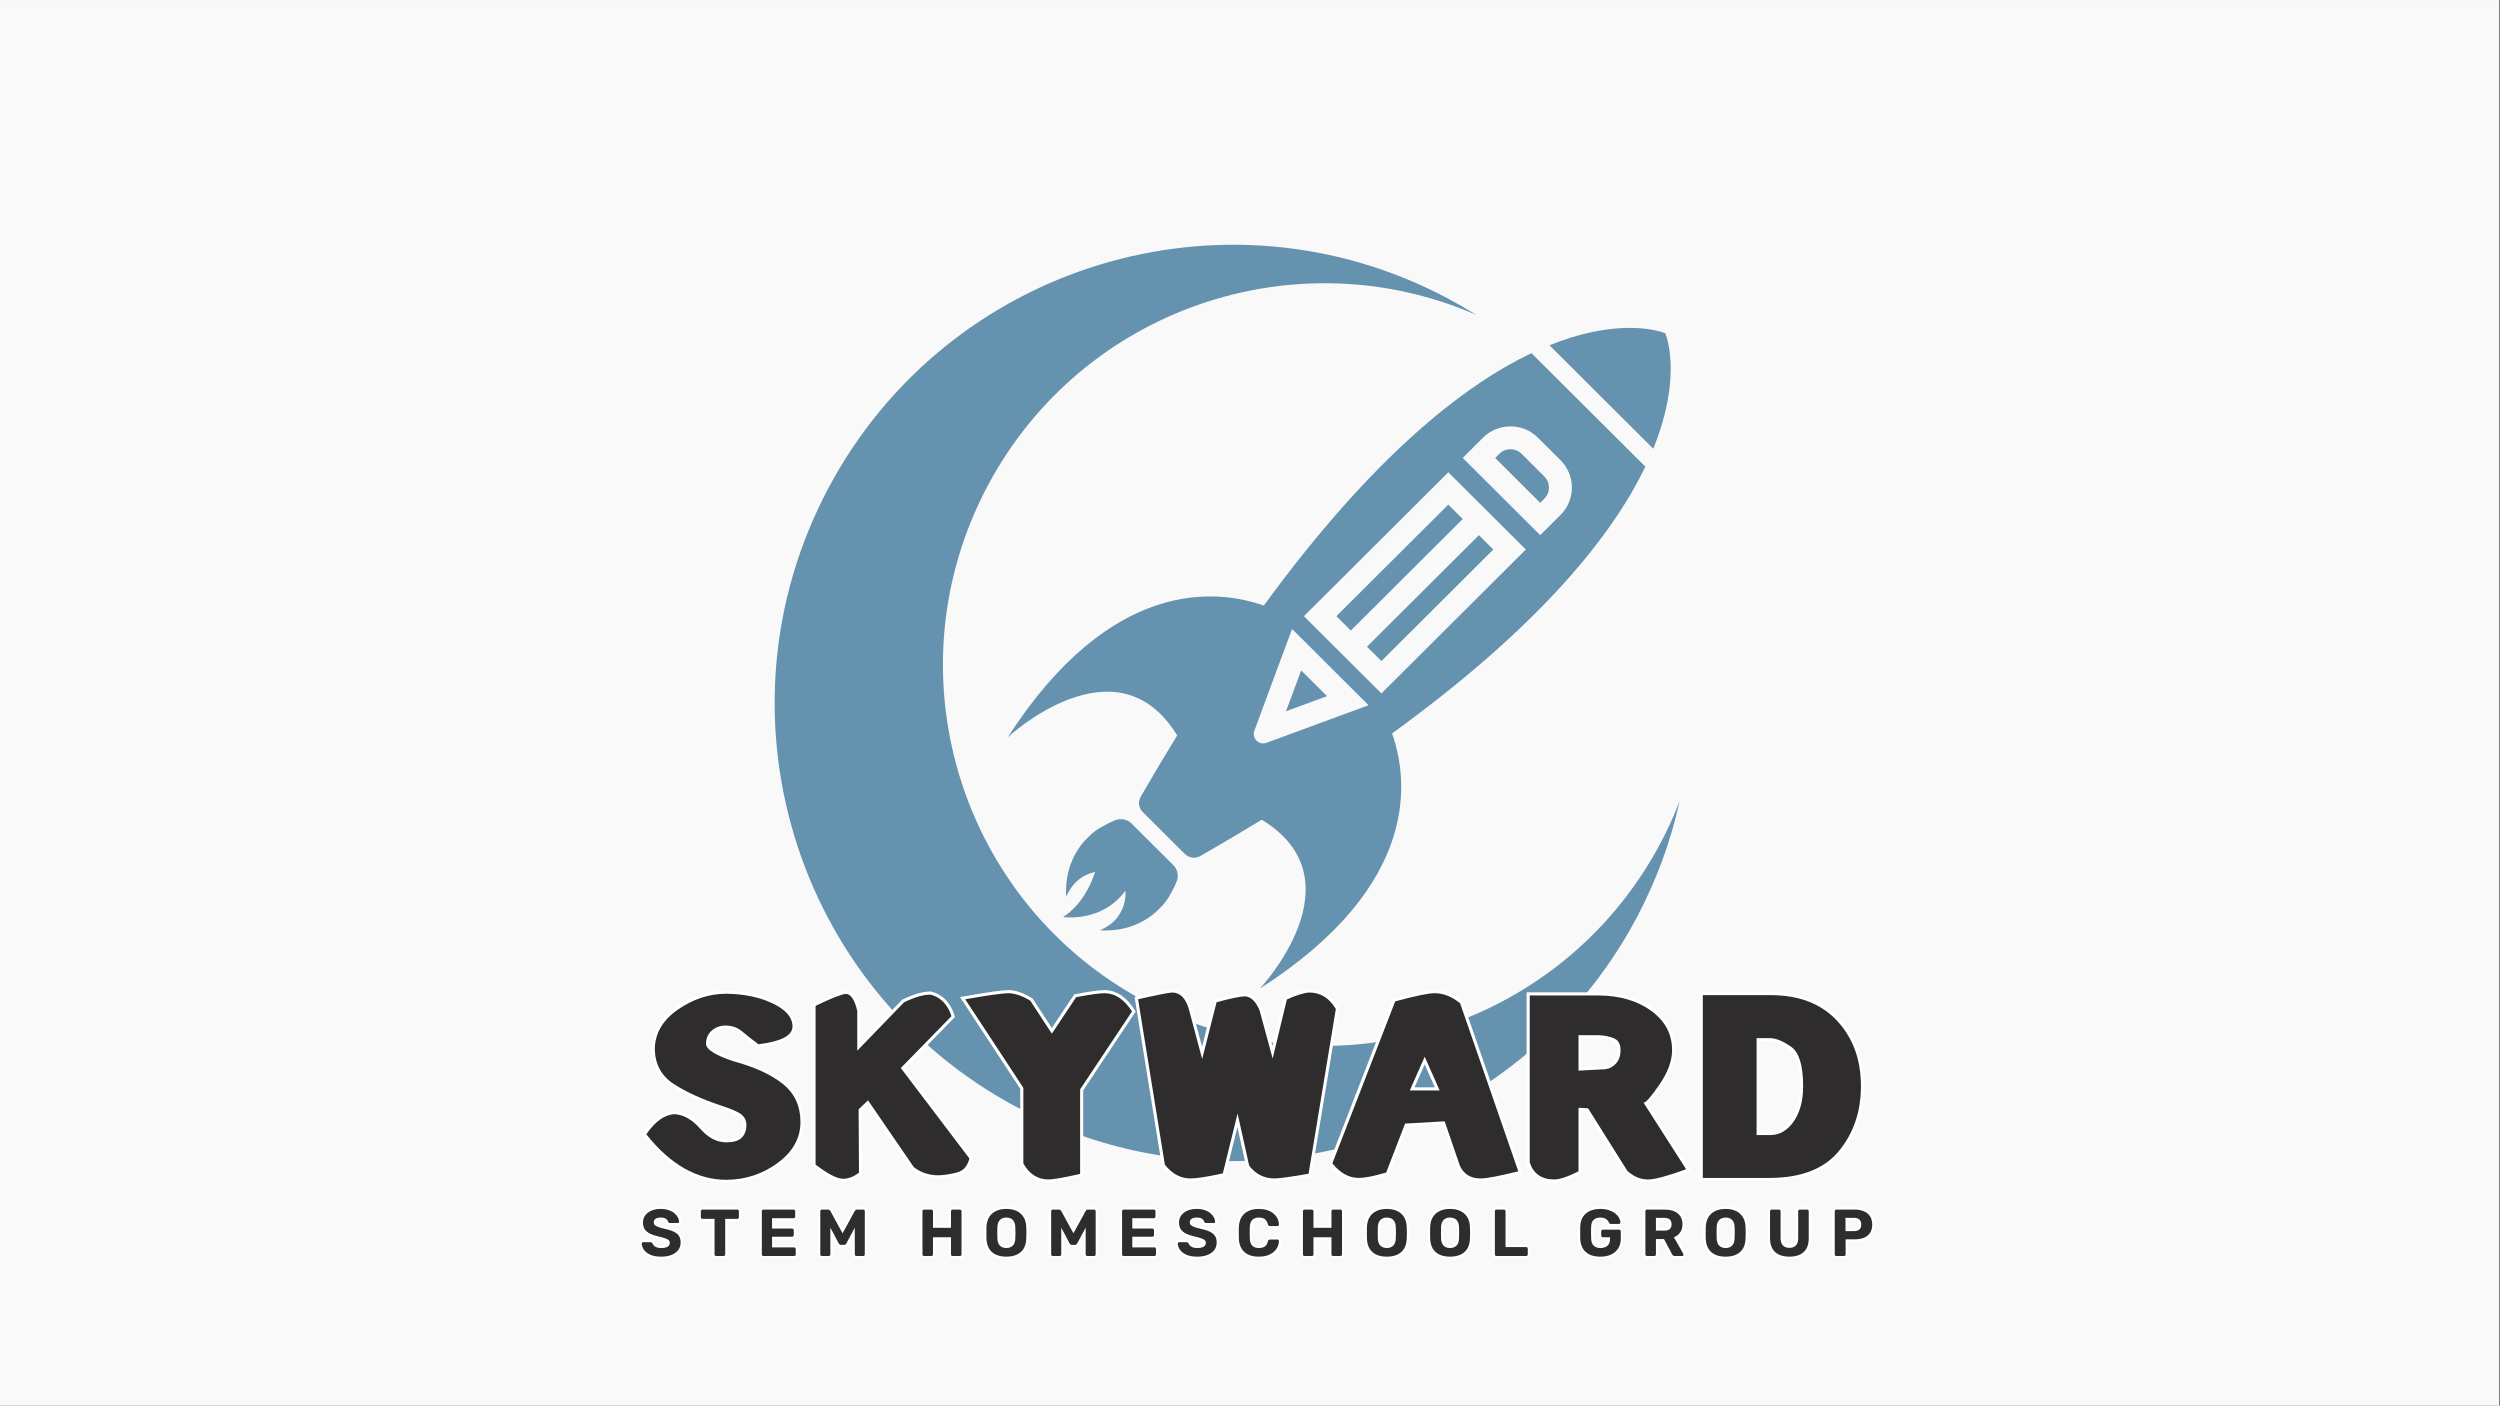
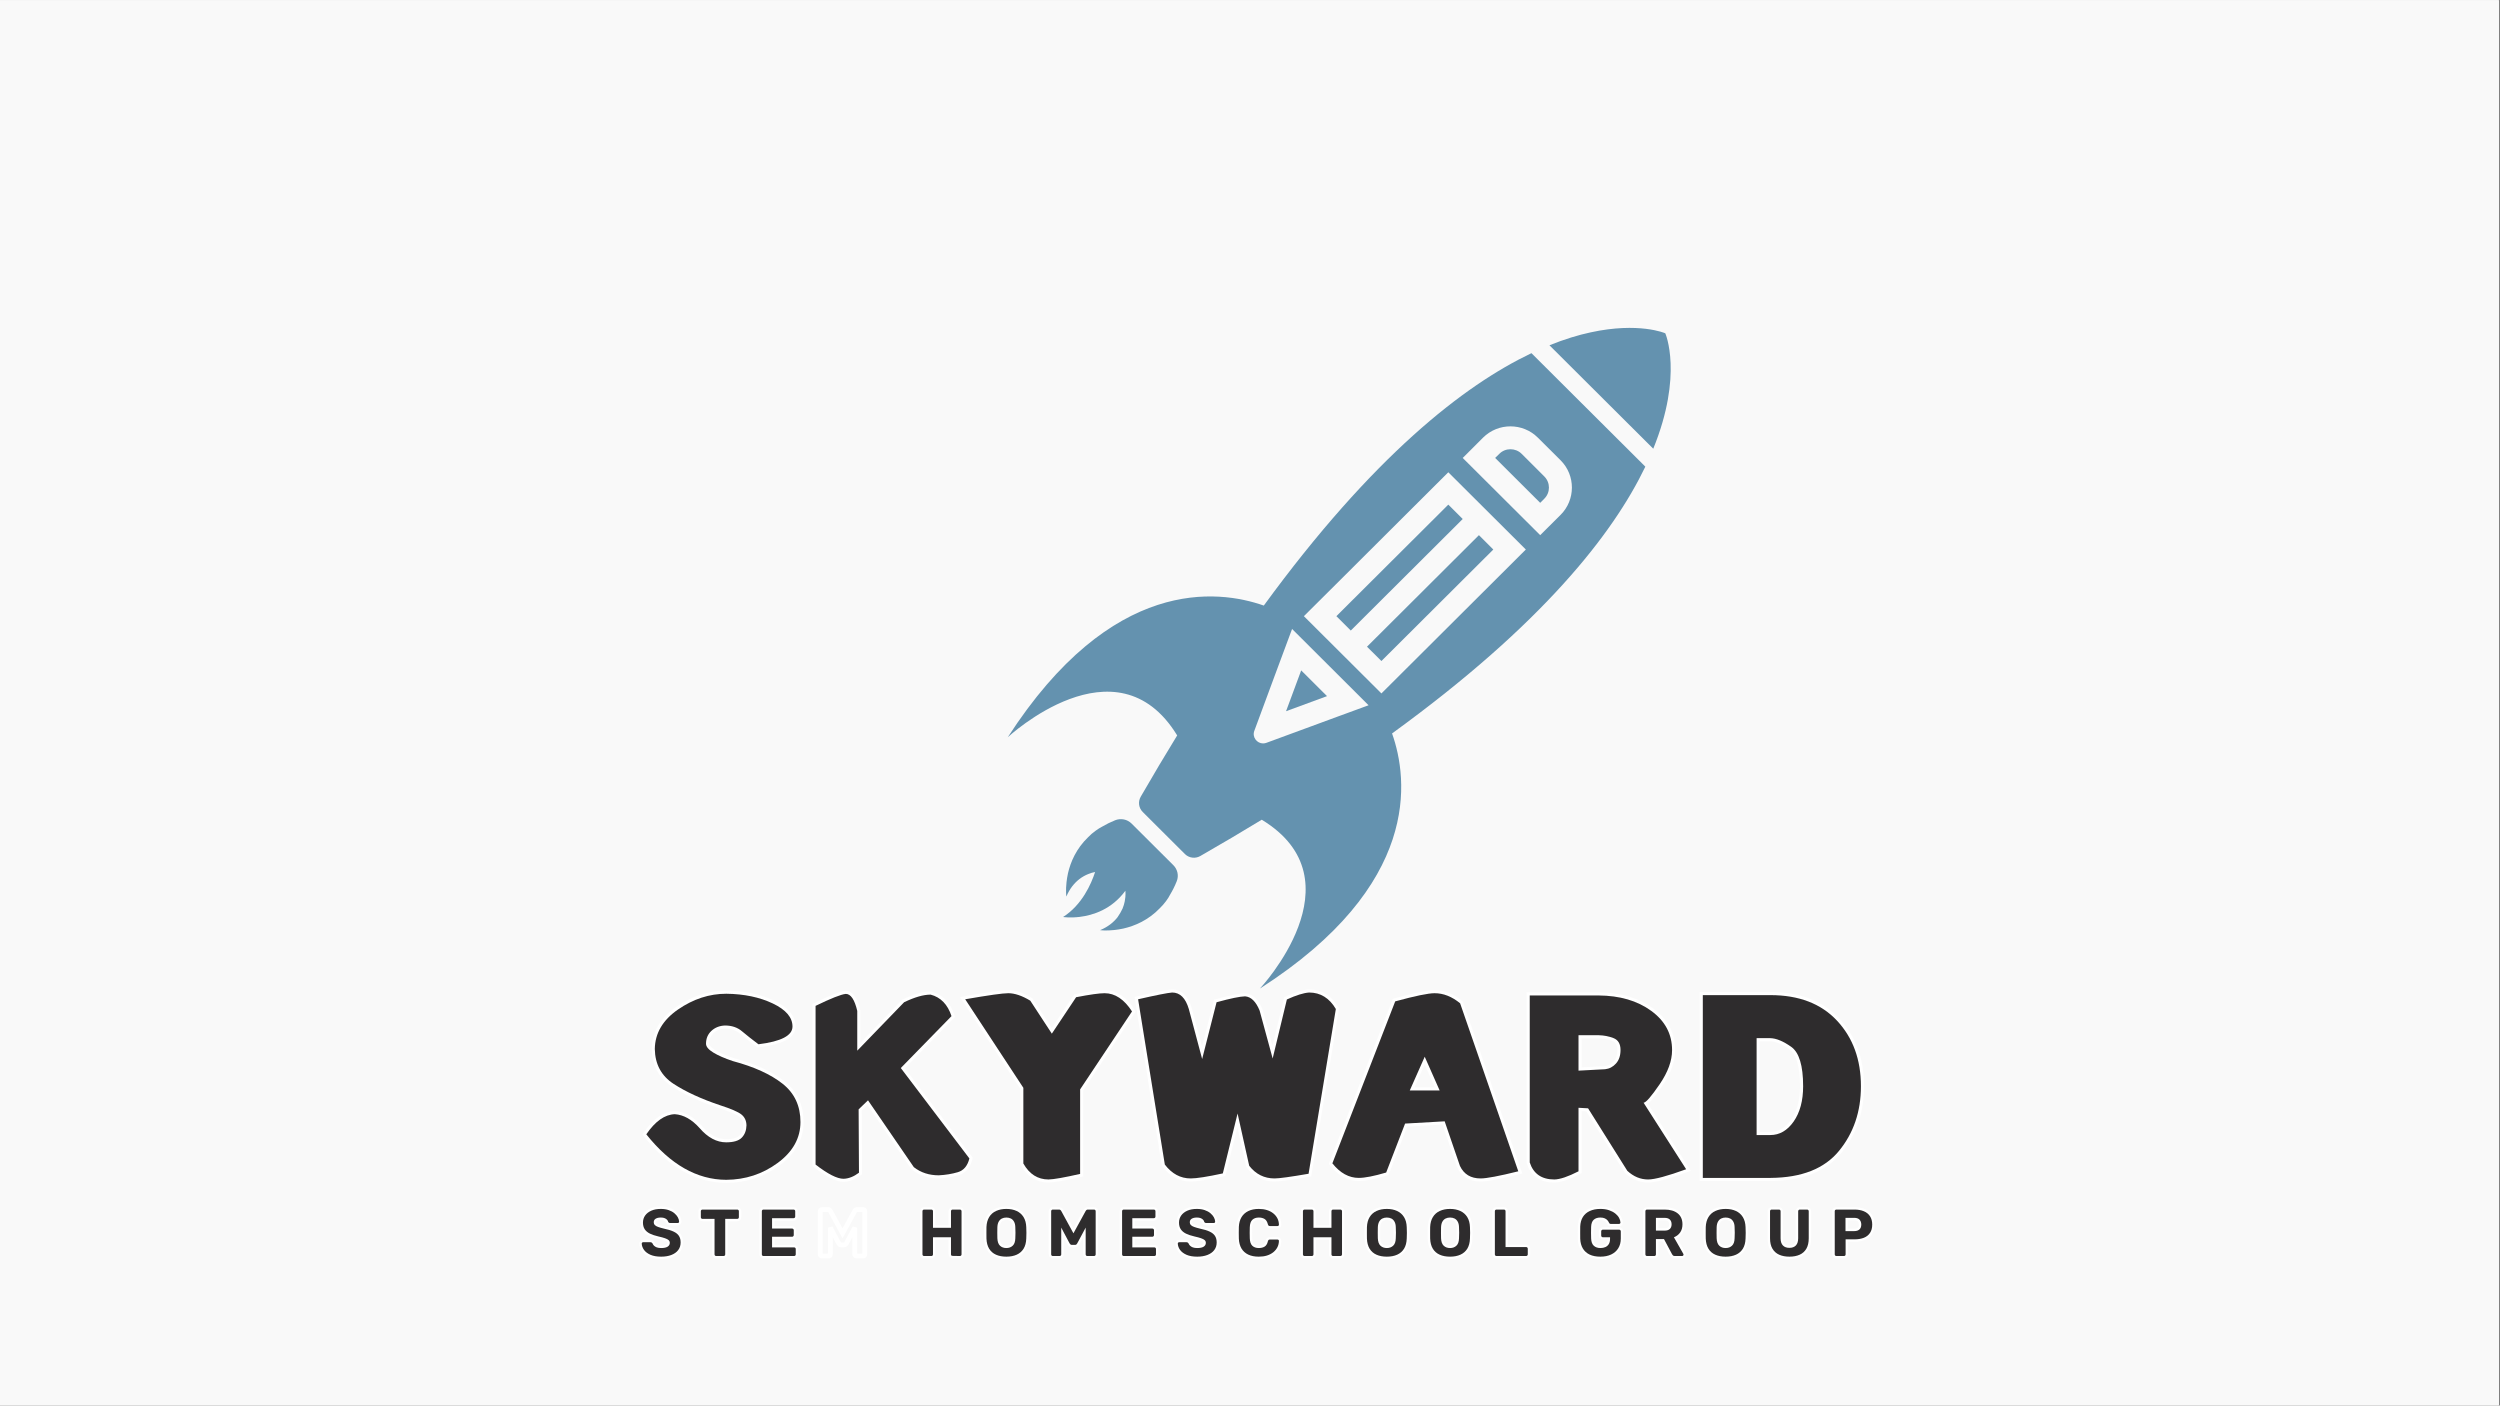
<svg xmlns="http://www.w3.org/2000/svg" width="1366" zoomAndPan="magnify" viewBox="0 0 1024.5 576" height="768" preserveAspectRatio="xMidYMid meet" version="1.0">
  <rect x="0" y="0" width="1024.5" height="576" fill="#808080" stroke="none" />
  <defs>
    <g />
    <clipPath id="6774b4a303">
      <path d="M 0 0.141 L 1024 0.141 L 1024 575.859 L 0 575.859 Z M 0 0.141 " clip-rule="nonzero" />
    </clipPath>
    <clipPath id="e83835afcc">
      <path d="M 317 100 L 689 100 L 689 476 L 317 476 Z M 317 100 " clip-rule="nonzero" />
    </clipPath>
    <clipPath id="42e4b050c3">
      <path d="M 427.5 34.094 L 759.016 210.457 L 582.652 541.969 L 251.137 365.609 Z M 427.5 34.094 " clip-rule="nonzero" />
    </clipPath>
    <clipPath id="3dcf2e3172">
-       <path d="M 427.5 34.094 L 759.016 210.457 L 582.652 541.969 L 251.137 365.609 Z M 427.5 34.094 " clip-rule="nonzero" />
-     </clipPath>
+       </clipPath>
    <clipPath id="901c132402">
      <path d="M 412 144 L 675 144 L 675 405 L 412 405 Z M 412 144 " clip-rule="nonzero" />
    </clipPath>
  </defs>
  <g clip-path="url(#6774b4a303)">
    <path fill="#ffffff" d="M 0 0.141 L 1024.5 0.141 L 1024.5 2910.141 L 0 2910.141 Z M 0 0.141 " fill-opacity="1" fill-rule="nonzero" />
    <path fill="#ffffff" d="M 0 0.141 L 1024.5 0.141 L 1024.5 576.141 L 0 576.141 Z M 0 0.141 " fill-opacity="1" fill-rule="nonzero" />
    <path fill="#f9f9f9" d="M 0 0.141 L 1024.5 0.141 L 1024.5 576.141 L 0 576.141 Z M 0 0.141 " fill-opacity="1" fill-rule="nonzero" />
  </g>
  <g clip-path="url(#e83835afcc)">
    <g clip-path="url(#42e4b050c3)">
      <g clip-path="url(#3dcf2e3172)">
        <path fill="#6492af" d="M 593.277 122.285 C 597.258 124.402 601.129 126.648 604.891 129.008 C 530.906 96.777 443.363 126.496 404.777 199.031 C 364.234 275.238 393.07 369.84 469.18 410.328 C 545.293 450.82 639.859 421.867 680.398 345.66 C 683.422 339.98 686.047 334.199 688.309 328.34 C 684.711 344.625 678.875 360.699 670.66 376.145 C 621.953 467.699 508.336 502.48 416.895 453.836 C 325.453 405.188 290.805 291.531 339.512 199.977 C 388.219 108.422 501.832 73.637 593.277 122.285 " fill-opacity="1" fill-rule="evenodd" />
      </g>
    </g>
  </g>
  <path fill="#6492af" d="M 477.859 369.25 C 478.551 368.332 479.117 367.414 479.555 366.535 C 480.543 364.906 481.441 363.109 482.238 361.105 C 483.141 358.828 482.555 356.262 480.836 354.547 L 463.715 337.488 C 461.953 335.73 459.293 335.211 456.965 336.148 C 455.059 336.922 453.34 337.758 451.77 338.699 C 450.867 339.156 449.926 339.742 448.961 340.453 C 447.871 341.223 446.863 342.102 445.941 343.062 C 441.02 347.781 438.715 353.273 437.664 357.828 C 437.371 359.164 437.184 360.395 437.059 361.523 C 436.68 364.906 436.953 367.227 436.996 367.391 C 438.398 364.07 440.328 361.797 442.34 360.25 C 443.512 359.352 444.727 358.684 445.879 358.223 C 446.887 357.785 447.871 357.516 448.773 357.348 C 447.16 362.316 443.406 370.816 435.652 375.789 C 435.652 375.789 438.461 376.227 442.445 375.746 C 447.891 375.078 455.562 372.695 461.18 365.031 C 461.18 365.031 461.43 366.891 460.906 369.418 C 460.738 370.316 460.445 371.297 460.027 372.32 C 459.523 373.406 458.871 374.578 457.992 375.852 C 456.441 377.855 454.156 379.777 450.824 381.176 C 450.992 381.219 453.32 381.488 456.715 381.113 C 457.824 380.988 459.082 380.801 460.402 380.508 C 465.035 379.441 470.586 377.125 475.367 372.113 C 476.266 371.234 477.105 370.273 477.859 369.25 " fill-opacity="1" fill-rule="nonzero" />
  <path fill="#6492af" d="M 682.43 136.582 C 682.391 136.543 671.617 131.883 651.816 136.207 C 646.766 137.293 641.148 138.984 634.965 141.492 L 677.508 183.887 C 689.852 153.539 682.473 136.625 682.43 136.582 " fill-opacity="1" fill-rule="nonzero" />
  <path fill="#6492af" d="M 599.426 212.684 L 593.516 206.793 L 547.645 252.508 L 553.551 258.398 L 599.426 212.684 " fill-opacity="1" fill-rule="nonzero" />
  <path fill="#6492af" d="M 611.957 225.195 L 606.066 219.305 L 560.195 265.02 L 566.105 270.887 L 611.957 225.195 " fill-opacity="1" fill-rule="nonzero" />
  <path fill="#6492af" d="M 543.809 285.277 L 533.227 274.73 L 527.023 291.457 Z M 543.809 285.277 " fill-opacity="1" fill-rule="nonzero" />
  <g clip-path="url(#901c132402)">
    <path fill="#6492af" d="M 566.105 284.168 L 534.336 252.508 L 537.188 249.668 L 549.402 237.516 L 593.516 193.535 L 625.285 225.195 Z M 549.402 293.211 L 549.383 293.211 L 537.188 297.703 L 518.977 304.406 C 518.516 304.574 518.051 304.656 517.613 304.656 C 515.098 304.656 513.043 302.09 514.027 299.477 L 521.32 279.762 L 523.773 273.145 L 529.496 257.75 L 560.844 289.016 Z M 607.746 179.352 C 610.848 176.262 614.91 174.719 618.977 174.719 C 623.043 174.719 627.129 176.262 630.211 179.352 L 639.516 188.605 C 645.715 194.785 645.715 204.832 639.516 211.012 L 631.172 219.305 L 599.426 187.664 Z M 570.465 300.562 C 631.969 255.957 661.016 218.824 674.258 191.234 L 627.59 144.727 C 599.906 157.926 562.648 186.871 517.906 248.164 C 499.109 241.547 455.562 236.137 412.98 302.129 C 412.98 302.129 457.488 260.613 482.406 301.379 C 477.504 309.375 472.516 317.73 467.465 326.5 C 466.293 328.547 466.625 331.098 468.305 332.766 L 485.57 349.977 C 487.227 351.625 489.805 351.98 491.859 350.809 C 500.66 345.777 509.043 340.809 517.066 335.922 C 557.973 360.773 516.312 405.109 516.312 405.109 C 582.535 362.652 577.105 319.277 570.465 300.562 " fill-opacity="1" fill-rule="nonzero" />
  </g>
  <path fill="#6492af" d="M 632.852 195.246 L 623.566 185.973 C 622.309 184.719 620.633 184.094 618.977 184.094 C 617.32 184.094 615.664 184.719 614.41 185.996 L 612.711 187.664 L 631.172 206.062 L 632.852 204.371 C 635.387 201.867 635.387 197.773 632.852 195.246 " fill-opacity="1" fill-rule="nonzero" />
  <path stroke-linecap="butt" transform="matrix(1.457, 0, 0, 1.457, 256.312, 360.032)" fill="none" stroke-linejoin="miter" d="M 5.866 71.94 C 8.373 68.262 11.043 66.374 13.874 66.278 C 16.348 66.439 18.675 67.742 20.855 70.184 C 23.166 72.851 25.657 74.187 28.327 74.187 C 30.41 74.187 31.874 73.747 32.721 72.868 C 33.565 71.988 34.005 70.833 34.037 69.401 C 34.005 68.101 33.533 67.082 32.622 66.35 C 31.71 65.618 29.694 64.747 26.568 63.739 C 21.327 61.98 16.981 59.98 13.533 57.734 C 10.083 55.487 8.324 52.216 8.26 47.919 C 8.324 43.493 10.496 39.798 14.777 36.836 C 19.056 33.876 23.59 32.393 28.375 32.393 C 33.386 32.458 37.74 33.369 41.434 35.128 C 45.128 36.887 46.975 39.05 46.975 41.621 C 46.975 44.16 43.785 45.82 37.407 46.602 C 35.584 45.235 34.037 44.013 32.769 42.94 C 31.498 41.865 29.903 41.329 27.984 41.329 C 26.453 41.393 25.185 41.897 24.177 42.841 C 23.166 43.785 22.662 44.991 22.662 46.455 C 22.662 47.27 23.338 48.09 24.689 48.921 C 26.04 49.75 27.871 50.557 30.182 51.337 C 36.171 52.932 40.841 55.055 44.193 57.71 C 47.546 60.361 49.222 63.951 49.222 68.473 C 49.222 72.999 47.091 76.83 42.825 79.972 C 38.563 83.114 33.729 84.698 28.327 84.733 C 20.123 84.698 12.638 80.436 5.866 71.94 Z M 53.471 35.812 C 57.798 33.696 60.632 32.573 61.964 32.442 C 63.367 32.442 64.439 34.037 65.187 37.227 L 65.187 48.407 L 78.369 34.785 C 81.331 33.353 83.822 32.637 85.841 32.637 C 88.672 33.385 90.626 35.404 91.699 38.691 L 77.441 53.291 L 96.728 78.728 C 96.208 80.811 95.125 82.095 93.481 82.583 C 91.838 83.071 90.055 83.366 88.136 83.463 C 85.401 83.463 83.058 82.699 81.104 81.168 L 68.216 62.372 L 65.578 64.911 L 65.678 82.731 C 64.211 83.838 62.763 84.406 61.332 84.438 C 59.541 84.438 56.922 83.106 53.471 80.436 Z M 95.557 33.956 C 102.098 32.817 106.135 32.246 107.666 32.246 C 109.487 32.246 111.554 32.948 113.865 34.348 L 119.921 43.624 L 126.755 33.369 C 130.628 32.621 133.296 32.246 134.762 32.246 C 137.69 32.246 140.264 33.956 142.476 37.375 L 127.878 59.297 L 127.878 83.071 C 123.452 84.082 120.489 84.602 118.993 84.634 C 115.964 84.634 113.605 83.138 111.913 80.144 L 111.913 58.857 Z M 144.186 33.956 C 149.264 32.785 152.454 32.15 153.754 32.053 C 155.969 32.053 157.532 33.597 158.443 36.691 L 162.202 50.753 L 166.253 34.785 C 170.159 33.713 172.829 33.158 174.261 33.125 C 175.952 33.257 177.32 34.592 178.362 37.131 L 182.025 50.605 L 186.027 34.005 C 188.663 32.801 190.746 32.15 192.277 32.053 C 195.467 32.053 197.973 33.597 199.797 36.691 L 192.129 83.023 C 187.051 83.902 183.864 84.342 182.561 84.342 C 179.663 84.342 177.287 83.154 175.432 80.779 L 172.161 66.082 L 168.011 82.926 C 163.65 83.87 160.639 84.342 158.979 84.342 C 156.113 84.342 153.69 83.039 151.703 80.436 Z M 224.794 50.117 L 220.595 59.589 L 228.992 59.589 Z M 230.407 68.278 L 219.276 68.913 L 213.955 82.682 C 210.536 83.69 207.965 84.194 206.239 84.194 C 203.472 84.194 201 82.827 198.818 80.095 L 216.493 34.541 C 222.091 33.013 225.785 32.246 227.576 32.246 C 230.048 32.246 232.442 33.192 234.753 35.08 L 251.11 82.339 C 245.737 83.674 242.206 84.342 240.515 84.342 C 237.748 84.342 235.809 83.17 234.705 80.827 Z M 268.05 54.023 L 275.519 53.632 C 276.726 53.5 277.75 52.964 278.597 52.021 C 279.442 51.077 279.865 49.806 279.865 48.214 C 279.865 46.487 279.206 45.372 277.889 44.868 C 276.57 44.364 275.195 44.096 273.763 44.064 L 268.05 44.064 Z M 281.769 82.194 L 270.737 64.618 L 268.05 64.471 L 268.05 82.339 C 265.12 83.838 262.86 84.602 261.265 84.634 C 257.683 84.634 255.372 83.039 254.332 79.851 L 254.332 32.881 L 273.664 32.881 C 279.653 32.914 284.602 34.356 288.509 37.203 C 292.415 40.05 294.366 43.737 294.366 48.262 C 294.366 51.257 293.203 54.455 290.876 57.854 C 288.549 61.256 287.042 62.991 286.358 63.055 L 298.321 81.755 C 293.047 83.674 289.484 84.634 287.629 84.634 C 285.482 84.634 283.527 83.822 281.769 82.194 Z M 331.229 58.417 C 331.229 52.592 330.106 48.889 327.859 47.31 C 325.613 45.731 323.661 44.924 322.001 44.892 L 318.144 44.892 L 318.144 72.136 L 322.001 72.136 C 324.605 72.136 326.795 70.868 328.567 68.329 C 330.342 65.79 331.229 62.484 331.229 58.417 Z M 347.486 58.417 C 347.486 65.511 345.435 71.567 341.334 76.578 C 337.235 81.591 330.822 84.13 322.098 84.194 L 303.01 84.194 L 303.01 32.785 L 322.001 32.785 C 330.042 32.785 336.299 35.184 340.773 39.986 C 345.248 44.787 347.486 50.929 347.486 58.417 Z M 347.486 58.417 " stroke="#ffffff" stroke-width="1.75" stroke-opacity="1" stroke-miterlimit="4" />
  <g fill="#2e2c2d" fill-opacity="1">
    <g transform="translate(261.731, 482.424)">
      <g>
        <path d="M 3.125 -17.578 C 6.781 -22.93 10.672 -25.68 14.797 -25.828 C 18.398 -25.586 21.789 -23.688 24.969 -20.125 C 28.332 -16.238 31.961 -14.297 35.859 -14.297 C 38.891 -14.297 41.02 -14.938 42.25 -16.219 C 43.488 -17.5 44.129 -19.18 44.172 -21.266 C 44.129 -23.16 43.441 -24.641 42.109 -25.703 C 40.785 -26.773 37.848 -28.047 33.297 -29.516 C 25.66 -32.078 19.328 -34.992 14.297 -38.266 C 9.273 -41.547 6.711 -46.312 6.609 -52.562 C 6.711 -59.02 9.879 -64.406 16.109 -68.719 C 22.348 -73.031 28.953 -75.188 35.922 -75.188 C 43.223 -75.094 49.566 -73.766 54.953 -71.203 C 60.336 -68.641 63.031 -65.488 63.031 -61.75 C 63.031 -58.051 58.379 -55.629 49.078 -54.484 C 46.422 -56.484 44.164 -58.266 42.312 -59.828 C 40.469 -61.391 38.148 -62.172 35.359 -62.172 C 33.129 -62.078 31.273 -61.344 29.797 -59.969 C 28.328 -58.594 27.594 -56.836 27.594 -54.703 C 27.594 -53.516 28.578 -52.316 30.547 -51.109 C 32.516 -49.898 35.188 -48.727 38.562 -47.594 C 47.281 -45.27 54.082 -42.176 58.969 -38.312 C 63.852 -34.445 66.297 -29.219 66.297 -22.625 C 66.297 -16.031 63.188 -10.441 56.969 -5.859 C 50.758 -1.285 43.723 1.02 35.859 1.062 C 23.898 1.02 12.988 -5.191 3.125 -17.578 Z M 3.125 -17.578 " />
      </g>
    </g>
  </g>
  <g fill="#2e2c2d" fill-opacity="1">
    <g transform="translate(325.614, 482.424)">
      <g>
        <path d="M 8.609 -70.219 C 14.91 -73.289 19.035 -74.926 20.984 -75.125 C 23.023 -75.125 24.594 -72.801 25.688 -68.156 L 25.688 -51.859 L 44.891 -71.703 C 49.203 -73.785 52.828 -74.828 55.766 -74.828 C 59.891 -73.742 62.738 -70.805 64.312 -66.016 L 43.531 -44.75 L 71.641 -7.688 C 70.879 -4.645 69.301 -2.77 66.906 -2.062 C 64.508 -1.352 61.91 -0.926 59.109 -0.781 C 55.129 -0.781 51.719 -1.895 48.875 -4.125 L 30.094 -31.516 L 26.25 -27.812 L 26.391 -1.844 C 24.254 -0.238 22.145 0.586 20.062 0.641 C 17.445 0.641 13.629 -1.301 8.609 -5.188 Z M 8.609 -70.219 " />
      </g>
    </g>
  </g>
  <g fill="#2e2c2d" fill-opacity="1">
    <g transform="translate(393.978, 482.424)">
      <g>
        <path d="M 1.562 -72.922 C 11.094 -74.578 16.973 -75.406 19.203 -75.406 C 21.859 -75.406 24.867 -74.383 28.234 -72.344 L 37.062 -58.828 L 47.016 -73.766 C 52.66 -74.859 56.551 -75.406 58.688 -75.406 C 62.957 -75.406 66.703 -72.914 69.922 -67.938 L 48.656 -36 L 48.656 -1.359 C 42.207 0.117 37.891 0.879 35.703 0.922 C 31.297 0.922 27.859 -1.258 25.391 -5.625 L 25.391 -36.641 Z M 1.562 -72.922 " />
      </g>
    </g>
  </g>
  <g fill="#2e2c2d" fill-opacity="1">
    <g transform="translate(459.284, 482.424)">
      <g>
        <path d="M 7.109 -72.922 C 14.516 -74.617 19.164 -75.539 21.062 -75.688 C 24.281 -75.688 26.555 -73.438 27.891 -68.938 L 33.359 -48.438 L 39.266 -71.703 C 44.953 -73.266 48.844 -74.07 50.938 -74.125 C 53.406 -73.938 55.395 -71.992 56.906 -68.297 L 62.25 -48.656 L 68.078 -72.844 C 71.922 -74.594 74.957 -75.539 77.188 -75.688 C 81.832 -75.688 85.484 -73.438 88.141 -68.938 L 76.969 -1.422 C 69.57 -0.141 64.926 0.5 63.031 0.5 C 58.812 0.5 55.348 -1.227 52.641 -4.688 L 47.875 -26.109 L 41.828 -1.562 C 35.473 -0.188 31.086 0.5 28.672 0.5 C 24.492 0.5 20.957 -1.395 18.062 -5.188 Z M 7.109 -72.922 " />
      </g>
    </g>
  </g>
  <g fill="#2e2c2d" fill-opacity="1">
    <g transform="translate(543.867, 482.424)">
      <g>
        <path d="M 39.984 -49.375 L 33.859 -35.562 L 46.094 -35.562 Z M 48.156 -22.906 L 31.938 -21.984 L 24.188 -1.922 C 19.207 -0.453 15.461 0.281 12.953 0.281 C 8.922 0.281 5.316 -1.707 2.141 -5.688 L 27.891 -72.062 C 36.047 -74.289 41.426 -75.406 44.031 -75.406 C 47.633 -75.406 51.117 -74.031 54.484 -71.281 L 78.328 -2.422 C 70.492 -0.473 65.348 0.5 62.891 0.5 C 58.859 0.5 56.035 -1.207 54.422 -4.625 Z M 48.156 -22.906 " />
      </g>
    </g>
  </g>
  <g fill="#2e2c2d" fill-opacity="1">
    <g transform="translate(618.278, 482.424)">
      <g>
        <path d="M 28.594 -43.672 L 39.484 -44.25 C 41.234 -44.438 42.723 -45.219 43.953 -46.594 C 45.191 -47.969 45.812 -49.816 45.812 -52.141 C 45.812 -54.648 44.848 -56.273 42.922 -57.016 C 41.004 -57.754 39.004 -58.145 36.922 -58.188 L 28.594 -58.188 Z M 48.594 -2.625 L 32.516 -28.234 L 28.594 -28.453 L 28.594 -2.422 C 24.32 -0.234 21.023 0.879 18.703 0.922 C 13.492 0.922 10.129 -1.398 8.609 -6.047 L 8.609 -74.484 L 36.781 -74.484 C 45.5 -74.43 52.703 -72.328 58.391 -68.172 C 64.086 -64.023 66.938 -58.66 66.938 -52.078 C 66.938 -47.711 65.238 -43.051 61.844 -38.094 C 58.457 -33.133 56.266 -30.609 55.266 -30.516 L 72.703 -3.266 C 65.016 -0.473 59.82 0.922 57.125 0.922 C 53.988 0.922 51.145 -0.258 48.594 -2.625 Z M 48.594 -2.625 " />
      </g>
    </g>
  </g>
  <g fill="#2e2c2d" fill-opacity="1">
    <g transform="translate(689.203, 482.424)">
      <g>
        <path d="M 49.719 -37.281 C 49.719 -45.77 48.082 -51.16 44.812 -53.453 C 41.539 -55.754 38.695 -56.93 36.281 -56.984 L 30.656 -56.984 L 30.656 -17.281 L 36.281 -17.281 C 40.07 -17.281 43.258 -19.129 45.844 -22.828 C 48.426 -26.535 49.719 -31.352 49.719 -37.281 Z M 73.406 -37.281 C 73.406 -26.938 70.414 -18.113 64.438 -10.812 C 58.469 -3.508 49.129 0.188 36.422 0.281 L 8.609 0.281 L 8.609 -74.625 L 36.281 -74.625 C 47.988 -74.625 57.102 -71.125 63.625 -64.125 C 70.145 -57.133 73.406 -48.188 73.406 -37.281 Z M 73.406 -37.281 " />
      </g>
    </g>
  </g>
  <path stroke-linecap="butt" transform="matrix(1.457, 0, 0, 1.457, 260.182, 489.943)" fill="none" stroke-linejoin="miter" d="M 4.401 16.669 C 5.202 17.014 6.2 17.186 7.395 17.186 C 8.479 17.186 9.43 17.028 10.251 16.714 C 11.071 16.395 11.709 15.937 12.167 15.342 C 12.631 14.744 12.862 14.028 12.862 13.191 C 12.862 12.446 12.698 11.83 12.374 11.336 C 12.052 10.846 11.548 10.441 10.865 10.124 C 10.184 9.805 9.299 9.535 8.218 9.309 C 7.497 9.138 6.921 8.972 6.497 8.819 C 6.074 8.663 5.771 8.484 5.586 8.28 C 5.401 8.074 5.307 7.822 5.307 7.519 C 5.307 7.06 5.484 6.722 5.835 6.503 C 6.192 6.285 6.674 6.175 7.285 6.175 C 7.867 6.175 8.344 6.293 8.712 6.532 C 9.079 6.768 9.294 7.055 9.352 7.393 C 9.43 7.516 9.516 7.604 9.613 7.653 C 9.714 7.701 9.824 7.725 9.95 7.725 L 12.041 7.725 C 12.165 7.725 12.261 7.685 12.328 7.607 C 12.398 7.524 12.433 7.427 12.433 7.315 C 12.419 6.929 12.302 6.532 12.076 6.122 C 11.856 5.712 11.529 5.326 11.098 4.964 C 10.669 4.602 10.135 4.312 9.495 4.09 C 8.854 3.864 8.117 3.752 7.285 3.752 C 6.253 3.752 5.363 3.918 4.615 4.248 C 3.867 4.578 3.291 5.031 2.881 5.61 C 2.471 6.189 2.264 6.851 2.264 7.596 C 2.264 8.342 2.428 8.966 2.757 9.47 C 3.087 9.974 3.58 10.384 4.232 10.704 C 4.886 11.02 5.68 11.285 6.61 11.497 C 7.382 11.669 8.001 11.838 8.465 12.001 C 8.932 12.165 9.275 12.344 9.495 12.545 C 9.714 12.741 9.822 12.996 9.822 13.304 C 9.822 13.752 9.621 14.106 9.216 14.366 C 8.814 14.628 8.205 14.76 7.395 14.76 C 6.897 14.76 6.481 14.698 6.151 14.577 C 5.822 14.451 5.562 14.291 5.366 14.09 C 5.176 13.888 5.036 13.677 4.953 13.457 C 4.875 13.355 4.795 13.275 4.706 13.216 C 4.621 13.151 4.497 13.119 4.336 13.119 L 2.32 13.119 C 2.208 13.119 2.114 13.157 2.036 13.232 C 1.964 13.304 1.926 13.398 1.926 13.51 C 1.953 14.146 2.17 14.744 2.578 15.304 C 2.993 15.864 3.599 16.317 4.401 16.669 Z M 22.527 16.872 C 22.612 16.958 22.725 17.001 22.862 17.001 L 24.937 17.001 C 25.073 17.001 25.183 16.958 25.269 16.872 C 25.355 16.784 25.401 16.671 25.401 16.535 L 25.401 6.548 L 28.781 6.548 C 28.918 6.548 29.028 6.508 29.114 6.422 C 29.202 6.334 29.245 6.221 29.245 6.084 L 29.245 4.403 C 29.245 4.267 29.202 4.157 29.114 4.071 C 29.028 3.982 28.918 3.94 28.781 3.94 L 18.998 3.94 C 18.875 3.94 18.768 3.982 18.679 4.071 C 18.596 4.157 18.553 4.267 18.553 4.403 L 18.553 6.084 C 18.553 6.221 18.596 6.334 18.679 6.422 C 18.768 6.508 18.875 6.548 18.998 6.548 L 22.398 6.548 L 22.398 16.535 C 22.398 16.671 22.441 16.784 22.527 16.872 Z M 35.829 16.872 C 35.918 16.958 36.022 17.001 36.148 17.001 L 44.77 17.001 C 44.907 17.001 45.02 16.958 45.103 16.872 C 45.191 16.784 45.237 16.671 45.237 16.535 L 45.237 15.041 C 45.237 14.905 45.191 14.795 45.103 14.709 C 45.02 14.62 44.907 14.577 44.77 14.577 L 38.575 14.577 L 38.575 11.588 L 44.21 11.588 C 44.347 11.588 44.459 11.543 44.542 11.452 C 44.631 11.358 44.676 11.248 44.676 11.124 L 44.676 9.744 C 44.676 9.607 44.631 9.494 44.542 9.406 C 44.459 9.317 44.347 9.275 44.21 9.275 L 38.575 9.275 L 38.575 6.363 L 44.62 6.363 C 44.757 6.363 44.869 6.32 44.953 6.234 C 45.041 6.146 45.087 6.033 45.087 5.897 L 45.087 4.403 C 45.087 4.267 45.041 4.157 44.953 4.071 C 44.869 3.982 44.757 3.94 44.62 3.94 L 36.148 3.94 C 36.022 3.94 35.918 3.982 35.829 4.071 C 35.744 4.157 35.701 4.267 35.701 4.403 L 35.701 16.535 C 35.701 16.671 35.744 16.784 35.829 16.872 Z M 52.266 16.872 C 52.355 16.958 52.47 17.001 52.609 17.001 L 54.507 17.001 C 54.644 17.001 54.757 16.958 54.845 16.872 C 54.934 16.784 54.979 16.671 54.979 16.535 L 54.979 9.015 L 57.328 13.438 C 57.389 13.551 57.47 13.65 57.569 13.738 C 57.671 13.824 57.8 13.867 57.963 13.867 L 58.84 13.867 C 59.014 13.867 59.148 13.824 59.247 13.738 C 59.347 13.65 59.422 13.551 59.475 13.438 L 61.842 9.015 L 61.842 16.535 C 61.842 16.671 61.885 16.784 61.971 16.872 C 62.06 16.958 62.164 17.001 62.29 17.001 L 64.194 17.001 C 64.33 17.001 64.443 16.958 64.531 16.872 C 64.62 16.784 64.663 16.671 64.663 16.535 L 64.663 4.403 C 64.663 4.267 64.62 4.157 64.531 4.071 C 64.443 3.982 64.33 3.94 64.194 3.94 L 62.459 3.94 C 62.274 3.94 62.135 3.988 62.038 4.09 C 61.944 4.186 61.885 4.261 61.861 4.312 L 58.408 10.618 L 54.961 4.312 C 54.934 4.261 54.872 4.186 54.778 4.09 C 54.687 3.988 54.548 3.94 54.363 3.94 L 52.609 3.94 C 52.47 3.94 52.355 3.982 52.266 4.071 C 52.183 4.157 52.14 4.267 52.14 4.403 L 52.14 16.535 C 52.14 16.671 52.183 16.784 52.266 16.872 Z M 81.003 16.872 C 81.092 16.958 81.199 17.001 81.322 17.001 L 83.376 17.001 C 83.512 17.001 83.625 16.958 83.708 16.872 C 83.797 16.784 83.842 16.671 83.842 16.535 L 83.842 11.72 L 88.898 11.72 L 88.898 16.535 C 88.898 16.671 88.941 16.784 89.03 16.872 C 89.118 16.958 89.226 17.001 89.349 17.001 L 91.4 17.001 C 91.536 17.001 91.649 16.958 91.738 16.872 C 91.823 16.784 91.869 16.671 91.869 16.535 L 91.869 4.403 C 91.869 4.267 91.823 4.157 91.738 4.071 C 91.649 3.982 91.536 3.94 91.4 3.94 L 89.349 3.94 C 89.226 3.94 89.118 3.982 89.03 4.071 C 88.941 4.157 88.898 4.267 88.898 4.403 L 88.898 9.068 L 83.842 9.068 L 83.842 4.403 C 83.842 4.267 83.797 4.157 83.708 4.071 C 83.625 3.982 83.512 3.94 83.376 3.94 L 81.322 3.94 C 81.199 3.94 81.092 3.982 81.003 4.071 C 80.917 4.157 80.874 4.267 80.874 4.403 L 80.874 16.535 C 80.874 16.671 80.917 16.784 81.003 16.872 Z M 101.547 16.626 C 102.37 17.001 103.349 17.186 104.48 17.186 C 105.598 17.186 106.568 17.001 107.386 16.626 C 108.209 16.253 108.855 15.69 109.319 14.942 C 109.786 14.189 110.04 13.24 110.08 12.092 C 110.105 11.559 110.115 11.028 110.115 10.5 C 110.115 9.966 110.105 9.427 110.08 8.88 C 110.04 7.765 109.783 6.822 109.311 6.057 C 108.839 5.291 108.19 4.717 107.359 4.331 C 106.534 3.945 105.574 3.752 104.48 3.752 C 103.373 3.752 102.402 3.945 101.574 4.331 C 100.748 4.717 100.102 5.291 99.633 6.057 C 99.169 6.822 98.917 7.765 98.882 8.88 C 98.869 9.427 98.863 9.966 98.863 10.5 C 98.863 11.028 98.869 11.559 98.882 12.092 C 98.917 13.24 99.166 14.189 99.625 14.942 C 100.086 15.69 100.727 16.253 101.547 16.626 Z M 106.263 14.108 C 105.794 14.543 105.201 14.76 104.48 14.76 C 103.745 14.76 103.148 14.543 102.686 14.108 C 102.228 13.674 101.979 12.969 101.944 11.998 C 101.93 11.452 101.925 10.939 101.925 10.462 C 101.925 9.982 101.93 9.476 101.944 8.942 C 101.968 8.293 102.091 7.765 102.311 7.355 C 102.536 6.942 102.837 6.645 103.209 6.457 C 103.585 6.269 104.008 6.175 104.48 6.175 C 104.968 6.175 105.392 6.269 105.756 6.457 C 106.123 6.645 106.421 6.942 106.644 7.355 C 106.869 7.765 106.987 8.293 107 8.942 C 107.024 9.476 107.038 9.982 107.038 10.462 C 107.038 10.939 107.024 11.452 107 11.998 C 106.976 12.969 106.729 13.674 106.263 14.108 Z M 117.201 16.872 C 117.29 16.958 117.405 17.001 117.544 17.001 L 119.442 17.001 C 119.579 17.001 119.692 16.958 119.78 16.872 C 119.869 16.784 119.911 16.671 119.911 16.535 L 119.911 9.015 L 122.263 13.438 C 122.324 13.551 122.405 13.65 122.504 13.738 C 122.606 13.824 122.734 13.867 122.895 13.867 L 123.775 13.867 C 123.949 13.867 124.083 13.824 124.18 13.738 C 124.281 13.65 124.356 13.551 124.407 13.438 L 126.777 9.015 L 126.777 16.535 C 126.777 16.671 126.82 16.784 126.906 16.872 C 126.994 16.958 127.099 17.001 127.225 17.001 L 129.129 17.001 C 129.265 17.001 129.378 16.958 129.466 16.872 C 129.555 16.784 129.598 16.671 129.598 16.535 L 129.598 4.403 C 129.598 4.267 129.555 4.157 129.466 4.071 C 129.378 3.982 129.265 3.94 129.129 3.94 L 127.391 3.94 C 127.206 3.94 127.067 3.988 126.973 4.09 C 126.879 4.186 126.82 4.261 126.796 4.312 L 123.343 10.618 L 119.893 4.312 C 119.866 4.261 119.807 4.186 119.71 4.09 C 119.622 3.988 119.483 3.94 119.298 3.94 L 117.544 3.94 C 117.405 3.94 117.29 3.982 117.201 4.071 C 117.115 4.157 117.075 4.267 117.075 4.403 L 117.075 16.535 C 117.075 16.671 117.115 16.784 117.201 16.872 Z M 137.147 16.872 C 137.236 16.958 137.343 17.001 137.466 17.001 L 146.091 17.001 C 146.227 17.001 146.337 16.958 146.423 16.872 C 146.512 16.784 146.555 16.671 146.555 16.535 L 146.555 15.041 C 146.555 14.905 146.512 14.795 146.423 14.709 C 146.337 14.62 146.227 14.577 146.091 14.577 L 139.895 14.577 L 139.895 11.588 L 145.53 11.588 C 145.667 11.588 145.777 11.543 145.863 11.452 C 145.951 11.358 145.994 11.248 145.994 11.124 L 145.994 9.744 C 145.994 9.607 145.951 9.494 145.863 9.406 C 145.777 9.317 145.667 9.275 145.53 9.275 L 139.895 9.275 L 139.895 6.363 L 145.941 6.363 C 146.077 6.363 146.187 6.32 146.273 6.234 C 146.362 6.146 146.404 6.033 146.404 5.897 L 146.404 4.403 C 146.404 4.267 146.362 4.157 146.273 4.071 C 146.187 3.982 146.077 3.94 145.941 3.94 L 137.466 3.94 C 137.343 3.94 137.236 3.982 137.147 4.071 C 137.061 4.157 137.021 4.267 137.021 4.403 L 137.021 16.535 C 137.021 16.671 137.061 16.784 137.147 16.872 Z M 155.168 16.669 C 155.97 17.014 156.967 17.186 158.16 17.186 C 159.243 17.186 160.198 17.028 161.016 16.714 C 161.836 16.395 162.477 15.937 162.935 15.342 C 163.396 14.744 163.627 14.028 163.627 13.191 C 163.627 12.446 163.466 11.83 163.139 11.336 C 162.817 10.846 162.316 10.441 161.632 10.124 C 160.948 9.805 160.066 9.535 158.986 9.309 C 158.262 9.138 157.688 8.972 157.262 8.819 C 156.841 8.663 156.536 8.484 156.351 8.28 C 156.166 8.074 156.075 7.822 156.075 7.519 C 156.075 7.06 156.249 6.722 156.603 6.503 C 156.957 6.285 157.442 6.175 158.05 6.175 C 158.635 6.175 159.109 6.293 159.477 6.532 C 159.844 6.768 160.058 7.055 160.12 7.393 C 160.195 7.516 160.281 7.604 160.38 7.653 C 160.479 7.701 160.592 7.725 160.715 7.725 L 162.806 7.725 C 162.932 7.725 163.026 7.685 163.093 7.607 C 163.163 7.524 163.198 7.427 163.198 7.315 C 163.187 6.929 163.069 6.532 162.844 6.122 C 162.621 5.712 162.294 5.326 161.865 4.964 C 161.436 4.602 160.9 4.312 160.259 4.09 C 159.619 3.864 158.884 3.752 158.05 3.752 C 157.018 3.752 156.128 3.918 155.38 4.248 C 154.635 4.578 154.056 5.031 153.646 5.61 C 153.235 6.189 153.032 6.851 153.032 7.596 C 153.032 8.342 153.195 8.966 153.522 9.47 C 153.855 9.974 154.345 10.384 155 10.704 C 155.651 11.02 156.445 11.285 157.377 11.497 C 158.147 11.669 158.766 11.838 159.23 12.001 C 159.699 12.165 160.042 12.344 160.259 12.545 C 160.479 12.741 160.589 12.996 160.589 13.304 C 160.589 13.752 160.385 14.106 159.983 14.366 C 159.579 14.628 158.97 14.76 158.16 14.76 C 157.662 14.76 157.249 14.698 156.916 14.577 C 156.589 14.451 156.327 14.291 156.134 14.09 C 155.941 13.888 155.804 13.677 155.718 13.457 C 155.643 13.355 155.56 13.275 155.471 13.216 C 155.388 13.151 155.265 13.119 155.104 13.119 L 153.085 13.119 C 152.973 13.119 152.879 13.157 152.804 13.232 C 152.729 13.304 152.694 13.398 152.694 13.51 C 152.718 14.146 152.935 14.744 153.345 15.304 C 153.758 15.864 154.364 16.317 155.168 16.669 Z M 172.509 16.599 C 173.332 16.99 174.321 17.186 175.479 17.186 C 176.324 17.186 177.082 17.081 177.761 16.872 C 178.442 16.661 179.029 16.355 179.525 15.955 C 180.021 15.559 180.409 15.092 180.691 14.559 C 180.972 14.02 181.12 13.422 181.133 12.762 C 181.144 12.65 181.109 12.559 181.026 12.486 C 180.948 12.409 180.852 12.371 180.739 12.371 L 178.594 12.371 C 178.444 12.371 178.326 12.406 178.238 12.476 C 178.152 12.543 178.082 12.663 178.034 12.84 C 177.86 13.572 177.552 14.076 177.109 14.35 C 176.669 14.623 176.125 14.76 175.479 14.76 C 174.718 14.76 174.115 14.548 173.664 14.124 C 173.219 13.703 172.978 13.006 172.94 12.033 C 172.9 10.966 172.9 9.921 172.94 8.899 C 172.978 7.931 173.219 7.234 173.664 6.813 C 174.115 6.387 174.718 6.175 175.479 6.175 C 176.125 6.175 176.667 6.309 177.101 6.578 C 177.538 6.843 177.849 7.352 178.034 8.098 C 178.082 8.275 178.152 8.398 178.238 8.468 C 178.326 8.535 178.444 8.567 178.594 8.567 L 180.739 8.567 C 180.852 8.567 180.948 8.529 181.026 8.454 C 181.109 8.376 181.144 8.285 181.133 8.175 C 181.12 7.516 180.972 6.921 180.691 6.385 C 180.409 5.848 180.021 5.379 179.525 4.982 C 179.029 4.583 178.442 4.28 177.761 4.071 C 177.082 3.859 176.324 3.752 175.479 3.752 C 174.334 3.752 173.35 3.95 172.527 4.35 C 171.707 4.746 171.069 5.323 170.613 6.076 C 170.16 6.83 169.911 7.741 169.86 8.808 C 169.849 9.344 169.844 9.905 169.844 10.489 C 169.844 11.073 169.849 11.62 169.86 12.13 C 169.911 13.21 170.157 14.127 170.603 14.88 C 171.053 15.634 171.688 16.207 172.509 16.599 Z M 188.013 16.872 C 188.101 16.958 188.206 17.001 188.332 17.001 L 190.385 17.001 C 190.522 17.001 190.634 16.958 190.718 16.872 C 190.806 16.784 190.852 16.671 190.852 16.535 L 190.852 11.72 L 195.908 11.72 L 195.908 16.535 C 195.908 16.671 195.951 16.784 196.039 16.872 C 196.128 16.958 196.235 17.001 196.358 17.001 L 198.409 17.001 C 198.546 17.001 198.658 16.958 198.744 16.872 C 198.833 16.784 198.878 16.671 198.878 16.535 L 198.878 4.403 C 198.878 4.267 198.833 4.157 198.744 4.071 C 198.658 3.982 198.546 3.94 198.409 3.94 L 196.358 3.94 C 196.235 3.94 196.128 3.982 196.039 4.071 C 195.951 4.157 195.908 4.267 195.908 4.403 L 195.908 9.068 L 190.852 9.068 L 190.852 4.403 C 190.852 4.267 190.806 4.157 190.718 4.071 C 190.634 3.982 190.522 3.94 190.385 3.94 L 188.332 3.94 C 188.206 3.94 188.101 3.982 188.013 4.071 C 187.927 4.157 187.884 4.267 187.884 4.403 L 187.884 16.535 C 187.884 16.671 187.927 16.784 188.013 16.872 Z M 208.556 16.626 C 209.38 17.001 210.358 17.186 211.489 17.186 C 212.607 17.186 213.578 17.001 214.396 16.626 C 215.219 16.253 215.865 15.69 216.329 14.942 C 216.795 14.189 217.05 13.24 217.09 12.092 C 217.114 11.559 217.125 11.028 217.125 10.5 C 217.125 9.966 217.114 9.427 217.09 8.88 C 217.05 7.765 216.792 6.822 216.318 6.057 C 215.849 5.291 215.197 4.717 214.369 4.331 C 213.543 3.945 212.583 3.752 211.489 3.752 C 210.382 3.752 209.412 3.945 208.583 4.331 C 207.758 4.717 207.111 5.291 206.642 6.057 C 206.178 6.822 205.926 7.765 205.892 8.88 C 205.878 9.427 205.873 9.966 205.873 10.5 C 205.873 11.028 205.878 11.559 205.892 12.092 C 205.926 13.24 206.176 14.189 206.634 14.942 C 207.095 15.69 207.736 16.253 208.556 16.626 Z M 213.272 14.108 C 212.803 14.543 212.211 14.76 211.489 14.76 C 210.755 14.76 210.157 14.543 209.696 14.108 C 209.237 13.674 208.988 12.969 208.953 11.998 C 208.94 11.452 208.934 10.939 208.934 10.462 C 208.934 9.982 208.94 9.476 208.953 8.942 C 208.977 8.293 209.101 7.765 209.321 7.355 C 209.546 6.942 209.846 6.645 210.219 6.457 C 210.591 6.269 211.018 6.175 211.489 6.175 C 211.977 6.175 212.401 6.269 212.766 6.457 C 213.133 6.645 213.43 6.942 213.653 7.355 C 213.878 7.765 213.996 8.293 214.01 8.942 C 214.034 9.476 214.047 9.982 214.047 10.462 C 214.047 10.939 214.034 11.452 214.01 11.998 C 213.985 12.969 213.739 13.674 213.272 14.108 Z M 226.339 16.626 C 227.162 17.001 228.138 17.186 229.272 17.186 C 230.39 17.186 231.358 17.001 232.178 16.626 C 233.001 16.253 233.645 15.69 234.111 14.942 C 234.578 14.189 234.832 13.24 234.87 12.092 C 234.897 11.559 234.907 11.028 234.907 10.5 C 234.907 9.966 234.897 9.427 234.87 8.88 C 234.832 7.765 234.575 6.822 234.1 6.057 C 233.631 5.291 232.98 4.717 232.151 4.331 C 231.326 3.945 230.366 3.752 229.272 3.752 C 228.165 3.752 227.194 3.945 226.366 4.331 C 225.54 4.717 224.891 5.291 224.425 6.057 C 223.961 6.822 223.709 7.765 223.674 8.88 C 223.661 9.427 223.655 9.966 223.655 10.5 C 223.655 11.028 223.661 11.559 223.674 12.092 C 223.709 13.24 223.958 14.189 224.417 14.942 C 224.878 15.69 225.519 16.253 226.339 16.626 Z M 231.052 14.108 C 230.586 14.543 229.993 14.76 229.272 14.76 C 228.537 14.76 227.94 14.543 227.479 14.108 C 227.017 13.674 226.771 12.969 226.736 11.998 C 226.722 11.452 226.717 10.939 226.717 10.462 C 226.717 9.982 226.722 9.476 226.736 8.942 C 226.76 8.293 226.881 7.765 227.103 7.355 C 227.328 6.942 227.629 6.645 228.001 6.457 C 228.374 6.269 228.798 6.175 229.272 6.175 C 229.757 6.175 230.184 6.269 230.548 6.457 C 230.915 6.645 231.21 6.942 231.436 7.355 C 231.661 7.765 231.779 8.293 231.792 8.942 C 231.816 9.476 231.827 9.982 231.827 10.462 C 231.827 10.939 231.816 11.452 231.792 11.998 C 231.768 12.969 231.521 13.674 231.052 14.108 Z M 241.993 16.872 C 242.082 16.958 242.186 17.001 242.312 17.001 L 250.652 17.001 C 250.789 17.001 250.902 16.958 250.99 16.872 C 251.079 16.784 251.122 16.671 251.122 16.535 L 251.122 14.945 C 251.122 14.808 251.079 14.698 250.99 14.612 C 250.902 14.524 250.789 14.481 250.652 14.481 L 244.872 14.481 L 244.872 4.403 C 244.872 4.267 244.827 4.157 244.741 4.071 C 244.653 3.982 244.545 3.94 244.422 3.94 L 242.312 3.94 C 242.186 3.94 242.082 3.982 241.993 4.071 C 241.907 4.157 241.864 4.267 241.864 4.403 L 241.864 16.535 C 241.864 16.671 241.907 16.784 241.993 16.872 Z M 268.537 16.599 C 269.365 16.99 270.365 17.186 271.534 17.186 C 272.692 17.186 273.703 16.985 274.564 16.58 C 275.43 16.178 276.1 15.596 276.574 14.835 C 277.046 14.076 277.285 13.162 277.285 12.092 L 277.285 10.057 C 277.285 9.921 277.239 9.811 277.153 9.725 C 277.065 9.637 276.952 9.594 276.816 9.594 L 272.229 9.594 C 272.103 9.594 271.995 9.637 271.91 9.725 C 271.821 9.811 271.776 9.921 271.776 10.057 L 271.776 11.25 C 271.776 11.376 271.821 11.484 271.91 11.578 C 271.995 11.674 272.103 11.72 272.229 11.72 L 274.258 11.72 L 274.258 12.183 C 274.258 12.784 274.14 13.272 273.904 13.653 C 273.668 14.031 273.347 14.309 272.942 14.489 C 272.54 14.669 272.081 14.76 271.572 14.76 C 270.8 14.76 270.178 14.548 269.703 14.124 C 269.234 13.703 268.979 13.014 268.942 12.057 C 268.904 10.947 268.904 9.859 268.942 8.792 C 268.979 7.87 269.223 7.205 269.676 6.795 C 270.132 6.382 270.751 6.175 271.534 6.175 C 272.057 6.175 272.481 6.256 272.802 6.411 C 273.127 6.567 273.384 6.763 273.577 7.001 C 273.77 7.234 273.912 7.457 274.001 7.669 C 274.049 7.771 274.105 7.846 274.172 7.897 C 274.242 7.948 274.339 7.972 274.465 7.972 L 276.778 7.972 C 276.904 7.972 277.001 7.931 277.076 7.856 C 277.151 7.781 277.188 7.687 277.188 7.578 C 277.178 7.154 277.049 6.717 276.805 6.272 C 276.564 5.822 276.202 5.409 275.722 5.028 C 275.245 4.647 274.658 4.342 273.958 4.108 C 273.263 3.87 272.457 3.752 271.534 3.752 C 270.39 3.752 269.398 3.948 268.556 4.339 C 267.717 4.73 267.071 5.296 266.615 6.031 C 266.162 6.763 265.918 7.65 265.88 8.696 C 265.869 9.245 265.864 9.824 265.864 10.435 C 265.864 11.044 265.869 11.612 265.88 12.149 C 265.918 13.218 266.162 14.127 266.615 14.88 C 267.071 15.634 267.711 16.207 268.537 16.599 Z M 284.333 16.872 C 284.419 16.958 284.526 17.001 284.649 17.001 L 286.706 17.001 C 286.842 17.001 286.952 16.958 287.038 16.872 C 287.127 16.784 287.169 16.671 287.169 16.535 L 287.169 12.221 L 289.429 12.221 L 291.708 16.494 C 291.757 16.594 291.837 16.703 291.95 16.821 C 292.062 16.942 292.228 17.001 292.454 17.001 L 294.542 17.001 C 294.641 17.001 294.73 16.961 294.81 16.88 C 294.891 16.8 294.933 16.709 294.933 16.607 C 294.933 16.548 294.915 16.478 294.877 16.403 L 292.226 11.738 C 292.963 11.441 293.547 10.988 293.982 10.376 C 294.419 9.765 294.636 9.006 294.636 8.098 C 294.636 6.755 294.188 5.728 293.293 5.015 C 292.397 4.296 291.172 3.94 289.617 3.94 L 284.649 3.94 C 284.526 3.94 284.419 3.982 284.333 4.071 C 284.247 4.157 284.204 4.267 284.204 4.403 L 284.204 16.535 C 284.204 16.671 284.247 16.784 284.333 16.872 Z M 289.58 9.851 L 287.169 9.851 L 287.169 6.272 L 289.58 6.272 C 290.263 6.272 290.765 6.433 291.089 6.76 C 291.413 7.082 291.574 7.521 291.574 8.079 C 291.574 8.639 291.411 9.074 291.078 9.387 C 290.751 9.698 290.25 9.851 289.58 9.851 Z M 303.85 16.626 C 304.673 17.001 305.649 17.186 306.783 17.186 C 307.901 17.186 308.869 17.001 309.689 16.626 C 310.512 16.253 311.156 15.69 311.622 14.942 C 312.089 14.189 312.343 13.24 312.381 12.092 C 312.408 11.559 312.418 11.028 312.418 10.5 C 312.418 9.966 312.408 9.427 312.381 8.88 C 312.343 7.765 312.086 6.822 311.612 6.057 C 311.142 5.291 310.491 4.717 309.662 4.331 C 308.837 3.945 307.877 3.752 306.783 3.752 C 305.676 3.752 304.705 3.945 303.877 4.331 C 303.051 4.717 302.403 5.291 301.936 6.057 C 301.472 6.822 301.22 7.765 301.185 8.88 C 301.172 9.427 301.167 9.966 301.167 10.5 C 301.167 11.028 301.172 11.559 301.185 12.092 C 301.22 13.24 301.47 14.189 301.928 14.942 C 302.389 15.69 303.03 16.253 303.85 16.626 Z M 308.563 14.108 C 308.097 14.543 307.504 14.76 306.783 14.76 C 306.049 14.76 305.451 14.543 304.99 14.108 C 304.528 13.674 304.282 12.969 304.247 11.998 C 304.234 11.452 304.228 10.939 304.228 10.462 C 304.228 9.982 304.234 9.476 304.247 8.942 C 304.271 8.293 304.392 7.765 304.614 7.355 C 304.839 6.942 305.14 6.645 305.512 6.457 C 305.885 6.269 306.309 6.175 306.783 6.175 C 307.268 6.175 307.695 6.269 308.059 6.457 C 308.427 6.645 308.721 6.942 308.947 7.355 C 309.172 7.765 309.29 8.293 309.303 8.942 C 309.327 9.476 309.338 9.982 309.338 10.462 C 309.338 10.939 309.327 11.452 309.303 11.998 C 309.279 12.969 309.032 13.674 308.563 14.108 Z M 321.837 16.636 C 322.66 17.004 323.619 17.186 324.716 17.186 C 325.82 17.186 326.78 17.004 327.595 16.636 C 328.413 16.269 329.04 15.701 329.48 14.937 C 329.922 14.17 330.142 13.197 330.142 12.017 L 330.142 4.403 C 330.142 4.267 330.097 4.157 330.008 4.071 C 329.925 3.982 329.82 3.94 329.694 3.94 L 327.646 3.94 C 327.52 3.94 327.41 3.982 327.316 4.071 C 327.223 4.157 327.177 4.267 327.177 4.403 L 327.177 11.998 C 327.177 12.907 326.96 13.586 326.526 14.033 C 326.091 14.481 325.488 14.703 324.716 14.703 C 323.933 14.703 323.322 14.481 322.885 14.033 C 322.451 13.586 322.233 12.907 322.233 11.998 L 322.233 4.403 C 322.233 4.267 322.188 4.157 322.102 4.071 C 322.014 3.982 321.901 3.94 321.764 3.94 L 319.713 3.94 C 319.59 3.94 319.483 3.982 319.394 4.071 C 319.308 4.157 319.268 4.267 319.268 4.403 L 319.268 12.017 C 319.268 13.197 319.491 14.17 319.936 14.937 C 320.384 15.701 321.016 16.269 321.837 16.636 Z M 337.584 16.872 C 337.673 16.958 337.78 17.001 337.903 17.001 L 340.048 17.001 C 340.188 17.001 340.3 16.958 340.386 16.872 C 340.474 16.784 340.517 16.671 340.517 16.535 L 340.517 12.317 L 343.019 12.317 C 344.024 12.317 344.901 12.167 345.649 11.87 C 346.394 11.569 346.973 11.114 347.383 10.5 C 347.793 9.883 348 9.108 348 8.175 C 348 7.229 347.793 6.441 347.383 5.816 C 346.973 5.186 346.394 4.717 345.649 4.409 C 344.901 4.095 344.024 3.94 343.019 3.94 L 337.903 3.94 C 337.78 3.94 337.673 3.982 337.584 4.071 C 337.499 4.157 337.456 4.267 337.456 4.403 L 337.456 16.535 C 337.456 16.671 337.499 16.784 337.584 16.872 Z M 342.925 10.004 L 340.482 10.004 L 340.482 6.272 L 342.925 6.272 C 343.622 6.272 344.129 6.446 344.445 6.795 C 344.764 7.141 344.925 7.594 344.925 8.154 C 344.925 8.763 344.748 9.226 344.399 9.537 C 344.051 9.848 343.558 10.004 342.925 10.004 Z M 342.925 10.004 " stroke="#ffffff" stroke-width="1.353" stroke-opacity="1" stroke-miterlimit="4" />
  <g fill="#2e2c2d" fill-opacity="1">
    <g transform="translate(262.094, 514.713)">
      <g>
        <path d="M 8.859 0.266 C 7.117 0.266 5.664 0.016 4.5 -0.484 C 3.332 -0.992 2.445 -1.656 1.844 -2.469 C 1.25 -3.289 0.93 -4.16 0.891 -5.078 C 0.891 -5.242 0.941 -5.379 1.047 -5.484 C 1.16 -5.598 1.301 -5.656 1.469 -5.656 L 4.406 -5.656 C 4.645 -5.656 4.828 -5.609 4.953 -5.516 C 5.078 -5.43 5.191 -5.316 5.297 -5.172 C 5.422 -4.836 5.625 -4.523 5.906 -4.234 C 6.188 -3.953 6.566 -3.719 7.047 -3.531 C 7.535 -3.352 8.141 -3.266 8.859 -3.266 C 10.035 -3.266 10.914 -3.453 11.5 -3.828 C 12.094 -4.211 12.391 -4.734 12.391 -5.391 C 12.391 -5.836 12.234 -6.207 11.922 -6.5 C 11.609 -6.789 11.109 -7.051 10.422 -7.281 C 9.742 -7.52 8.844 -7.766 7.719 -8.016 C 6.363 -8.328 5.207 -8.711 4.25 -9.172 C 3.301 -9.641 2.586 -10.238 2.109 -10.969 C 1.629 -11.707 1.391 -12.617 1.391 -13.703 C 1.391 -14.785 1.688 -15.75 2.281 -16.594 C 2.883 -17.438 3.727 -18.098 4.812 -18.578 C 5.895 -19.055 7.191 -19.297 8.703 -19.297 C 9.91 -19.297 10.984 -19.133 11.922 -18.812 C 12.859 -18.488 13.641 -18.062 14.266 -17.531 C 14.891 -17.008 15.363 -16.445 15.688 -15.844 C 16.008 -15.25 16.18 -14.672 16.203 -14.109 C 16.203 -13.941 16.148 -13.801 16.047 -13.688 C 15.953 -13.57 15.816 -13.516 15.641 -13.516 L 12.594 -13.516 C 12.406 -13.516 12.238 -13.551 12.094 -13.625 C 11.945 -13.695 11.82 -13.82 11.719 -14 C 11.625 -14.488 11.312 -14.906 10.781 -15.25 C 10.25 -15.594 9.555 -15.766 8.703 -15.766 C 7.816 -15.766 7.113 -15.602 6.594 -15.281 C 6.07 -14.969 5.812 -14.477 5.812 -13.812 C 5.812 -13.375 5.945 -13.004 6.219 -12.703 C 6.5 -12.41 6.945 -12.148 7.562 -11.922 C 8.176 -11.691 9.008 -11.453 10.062 -11.203 C 11.633 -10.879 12.922 -10.484 13.922 -10.016 C 14.922 -9.555 15.656 -8.969 16.125 -8.25 C 16.594 -7.531 16.828 -6.629 16.828 -5.547 C 16.828 -4.328 16.488 -3.281 15.812 -2.406 C 15.145 -1.539 14.211 -0.879 13.016 -0.422 C 11.828 0.035 10.441 0.266 8.859 0.266 Z M 8.859 0.266 " />
      </g>
    </g>
  </g>
  <g fill="#2e2c2d" fill-opacity="1">
    <g transform="translate(286.617, 514.713)">
      <g>
        <path d="M 6.875 0 C 6.676 0 6.516 -0.062 6.391 -0.188 C 6.266 -0.312 6.203 -0.477 6.203 -0.688 L 6.203 -15.219 L 1.25 -15.219 C 1.07 -15.219 0.914 -15.281 0.781 -15.406 C 0.656 -15.539 0.594 -15.707 0.594 -15.906 L 0.594 -18.359 C 0.594 -18.555 0.656 -18.719 0.781 -18.844 C 0.914 -18.969 1.07 -19.031 1.25 -19.031 L 15.5 -19.031 C 15.695 -19.031 15.859 -18.969 15.984 -18.844 C 16.109 -18.719 16.172 -18.555 16.172 -18.359 L 16.172 -15.906 C 16.172 -15.707 16.109 -15.539 15.984 -15.406 C 15.859 -15.281 15.695 -15.219 15.5 -15.219 L 10.578 -15.219 L 10.578 -0.688 C 10.578 -0.477 10.516 -0.312 10.391 -0.188 C 10.266 -0.062 10.098 0 9.891 0 Z M 6.875 0 " />
      </g>
    </g>
  </g>
  <g fill="#2e2c2d" fill-opacity="1">
    <g transform="translate(310.188, 514.713)">
      <g>
        <path d="M 2.672 0 C 2.484 0 2.328 -0.062 2.203 -0.188 C 2.078 -0.312 2.016 -0.477 2.016 -0.688 L 2.016 -18.359 C 2.016 -18.555 2.078 -18.719 2.203 -18.844 C 2.328 -18.969 2.484 -19.031 2.672 -19.031 L 15 -19.031 C 15.207 -19.031 15.375 -18.969 15.5 -18.844 C 15.625 -18.719 15.688 -18.555 15.688 -18.359 L 15.688 -16.172 C 15.688 -15.973 15.625 -15.812 15.5 -15.688 C 15.375 -15.562 15.207 -15.5 15 -15.5 L 6.203 -15.5 L 6.203 -11.25 L 14.406 -11.25 C 14.602 -11.25 14.766 -11.188 14.891 -11.062 C 15.023 -10.938 15.094 -10.773 15.094 -10.578 L 15.094 -8.562 C 15.094 -8.383 15.023 -8.227 14.891 -8.094 C 14.766 -7.957 14.602 -7.891 14.406 -7.891 L 6.203 -7.891 L 6.203 -3.531 L 15.219 -3.531 C 15.426 -3.531 15.594 -3.469 15.719 -3.344 C 15.844 -3.219 15.906 -3.055 15.906 -2.859 L 15.906 -0.688 C 15.906 -0.477 15.844 -0.312 15.719 -0.188 C 15.594 -0.062 15.426 0 15.219 0 Z M 2.672 0 " />
      </g>
    </g>
  </g>
  <g fill="#2e2c2d" fill-opacity="1">
    <g transform="translate(334.141, 514.713)">
      <g>
-         <path d="M 2.688 0 C 2.488 0 2.328 -0.062 2.203 -0.188 C 2.078 -0.312 2.016 -0.477 2.016 -0.688 L 2.016 -18.359 C 2.016 -18.555 2.078 -18.719 2.203 -18.844 C 2.328 -18.969 2.488 -19.031 2.688 -19.031 L 5.25 -19.031 C 5.52 -19.031 5.723 -18.957 5.859 -18.812 C 5.992 -18.664 6.082 -18.555 6.125 -18.484 L 11.141 -9.297 L 16.172 -18.484 C 16.211 -18.555 16.301 -18.664 16.438 -18.812 C 16.57 -18.957 16.773 -19.031 17.047 -19.031 L 19.578 -19.031 C 19.773 -19.031 19.938 -18.969 20.062 -18.844 C 20.188 -18.719 20.25 -18.555 20.25 -18.359 L 20.25 -0.688 C 20.25 -0.477 20.188 -0.312 20.062 -0.188 C 19.938 -0.062 19.773 0 19.578 0 L 16.797 0 C 16.617 0 16.469 -0.062 16.344 -0.188 C 16.219 -0.312 16.156 -0.477 16.156 -0.688 L 16.156 -11.641 L 12.703 -5.188 C 12.629 -5.031 12.52 -4.883 12.375 -4.75 C 12.227 -4.625 12.023 -4.562 11.766 -4.562 L 10.5 -4.562 C 10.258 -4.562 10.066 -4.625 9.922 -4.75 C 9.773 -4.883 9.656 -5.031 9.562 -5.188 L 6.141 -11.641 L 6.141 -0.688 C 6.141 -0.477 6.078 -0.312 5.953 -0.188 C 5.828 -0.062 5.664 0 5.469 0 Z M 2.688 0 " />
-       </g>
+         </g>
    </g>
  </g>
  <g fill="#2e2c2d" fill-opacity="1">
    <g transform="translate(363.203, 514.713)">
      <g />
    </g>
  </g>
  <g fill="#2e2c2d" fill-opacity="1">
    <g transform="translate(376.01, 514.713)">
      <g>
-         <path d="M 2.672 0 C 2.484 0 2.328 -0.062 2.203 -0.188 C 2.078 -0.312 2.016 -0.477 2.016 -0.688 L 2.016 -18.359 C 2.016 -18.555 2.078 -18.719 2.203 -18.844 C 2.328 -18.969 2.484 -19.031 2.672 -19.031 L 5.656 -19.031 C 5.852 -19.031 6.016 -18.969 6.141 -18.844 C 6.266 -18.719 6.328 -18.555 6.328 -18.359 L 6.328 -11.562 L 13.703 -11.562 L 13.703 -18.359 C 13.703 -18.555 13.766 -18.719 13.891 -18.844 C 14.016 -18.969 14.172 -19.031 14.359 -19.031 L 17.344 -19.031 C 17.539 -19.031 17.703 -18.969 17.828 -18.844 C 17.961 -18.719 18.031 -18.555 18.031 -18.359 L 18.031 -0.688 C 18.031 -0.477 17.961 -0.312 17.828 -0.188 C 17.703 -0.062 17.539 0 17.344 0 L 14.359 0 C 14.172 0 14.016 -0.062 13.891 -0.188 C 13.766 -0.312 13.703 -0.477 13.703 -0.688 L 13.703 -7.688 L 6.328 -7.688 L 6.328 -0.688 C 6.328 -0.477 6.266 -0.312 6.141 -0.188 C 6.016 -0.062 5.852 0 5.656 0 Z M 2.672 0 " />
+         <path d="M 2.672 0 C 2.484 0 2.328 -0.062 2.203 -0.188 C 2.078 -0.312 2.016 -0.477 2.016 -0.688 L 2.016 -18.359 C 2.016 -18.555 2.078 -18.719 2.203 -18.844 C 2.328 -18.969 2.484 -19.031 2.672 -19.031 L 5.656 -19.031 C 5.852 -19.031 6.016 -18.969 6.141 -18.844 C 6.266 -18.719 6.328 -18.555 6.328 -18.359 L 6.328 -11.562 L 13.703 -11.562 L 13.703 -18.359 C 13.703 -18.555 13.766 -18.719 13.891 -18.844 C 14.016 -18.969 14.172 -19.031 14.359 -19.031 L 17.344 -19.031 C 17.539 -19.031 17.703 -18.969 17.828 -18.844 C 17.961 -18.719 18.031 -18.555 18.031 -18.359 L 18.031 -0.688 C 18.031 -0.477 17.961 -0.312 17.828 -0.188 C 17.703 -0.062 17.539 0 17.344 0 C 14.172 0 14.016 -0.062 13.891 -0.188 C 13.766 -0.312 13.703 -0.477 13.703 -0.688 L 13.703 -7.688 L 6.328 -7.688 L 6.328 -0.688 C 6.328 -0.477 6.266 -0.312 6.141 -0.188 C 6.016 -0.062 5.852 0 5.656 0 Z M 2.672 0 " />
      </g>
    </g>
  </g>
  <g fill="#2e2c2d" fill-opacity="1">
    <g transform="translate(402.844, 514.713)">
      <g>
        <path d="M 9.562 0.266 C 7.914 0.266 6.492 -0.004 5.297 -0.547 C 4.098 -1.086 3.164 -1.906 2.5 -3 C 1.832 -4.102 1.469 -5.488 1.406 -7.156 C 1.395 -7.926 1.391 -8.695 1.391 -9.469 C 1.391 -10.238 1.395 -11.023 1.406 -11.828 C 1.469 -13.461 1.836 -14.836 2.516 -15.953 C 3.191 -17.066 4.133 -17.898 5.344 -18.453 C 6.551 -19.016 7.957 -19.297 9.562 -19.297 C 11.164 -19.297 12.566 -19.016 13.766 -18.453 C 14.973 -17.898 15.922 -17.066 16.609 -15.953 C 17.297 -14.836 17.664 -13.461 17.719 -11.828 C 17.758 -11.023 17.781 -10.238 17.781 -9.469 C 17.781 -8.695 17.758 -7.926 17.719 -7.156 C 17.664 -5.488 17.301 -4.102 16.625 -3 C 15.945 -1.906 15.008 -1.086 13.812 -0.547 C 12.613 -0.004 11.195 0.266 9.562 0.266 Z M 9.562 -3.266 C 10.613 -3.266 11.477 -3.582 12.156 -4.219 C 12.844 -4.852 13.203 -5.875 13.234 -7.281 C 13.273 -8.082 13.297 -8.832 13.297 -9.531 C 13.297 -10.227 13.273 -10.969 13.234 -11.75 C 13.223 -12.688 13.051 -13.453 12.719 -14.047 C 12.395 -14.648 11.961 -15.086 11.422 -15.359 C 10.891 -15.629 10.27 -15.766 9.562 -15.766 C 8.875 -15.766 8.258 -15.629 7.719 -15.359 C 7.176 -15.086 6.738 -14.648 6.406 -14.047 C 6.082 -13.453 5.906 -12.688 5.875 -11.75 C 5.852 -10.969 5.844 -10.227 5.844 -9.531 C 5.844 -8.832 5.852 -8.082 5.875 -7.281 C 5.926 -5.875 6.285 -4.852 6.953 -4.219 C 7.629 -3.582 8.5 -3.266 9.562 -3.266 Z M 9.562 -3.266 " />
      </g>
    </g>
  </g>
  <g fill="#2e2c2d" fill-opacity="1">
    <g transform="translate(428.753, 514.713)">
      <g>
        <path d="M 2.688 0 C 2.488 0 2.328 -0.062 2.203 -0.188 C 2.078 -0.312 2.016 -0.477 2.016 -0.688 L 2.016 -18.359 C 2.016 -18.555 2.078 -18.719 2.203 -18.844 C 2.328 -18.969 2.488 -19.031 2.688 -19.031 L 5.25 -19.031 C 5.52 -19.031 5.723 -18.957 5.859 -18.812 C 5.992 -18.664 6.082 -18.555 6.125 -18.484 L 11.141 -9.297 L 16.172 -18.484 C 16.211 -18.555 16.301 -18.664 16.438 -18.812 C 16.57 -18.957 16.773 -19.031 17.047 -19.031 L 19.578 -19.031 C 19.773 -19.031 19.938 -18.969 20.062 -18.844 C 20.188 -18.719 20.25 -18.555 20.25 -18.359 L 20.25 -0.688 C 20.25 -0.477 20.188 -0.312 20.062 -0.188 C 19.938 -0.062 19.773 0 19.578 0 L 16.797 0 C 16.617 0 16.469 -0.062 16.344 -0.188 C 16.219 -0.312 16.156 -0.477 16.156 -0.688 L 16.156 -11.641 L 12.703 -5.188 C 12.629 -5.031 12.52 -4.883 12.375 -4.75 C 12.227 -4.625 12.023 -4.562 11.766 -4.562 L 10.5 -4.562 C 10.258 -4.562 10.066 -4.625 9.922 -4.75 C 9.773 -4.883 9.656 -5.031 9.562 -5.188 L 6.141 -11.641 L 6.141 -0.688 C 6.141 -0.477 6.078 -0.312 5.953 -0.188 C 5.828 -0.062 5.664 0 5.469 0 Z M 2.688 0 " />
      </g>
    </g>
  </g>
  <g fill="#2e2c2d" fill-opacity="1">
    <g transform="translate(457.815, 514.713)">
      <g>
        <path d="M 2.672 0 C 2.484 0 2.328 -0.062 2.203 -0.188 C 2.078 -0.312 2.016 -0.477 2.016 -0.688 L 2.016 -18.359 C 2.016 -18.555 2.078 -18.719 2.203 -18.844 C 2.328 -18.969 2.484 -19.031 2.672 -19.031 L 15 -19.031 C 15.207 -19.031 15.375 -18.969 15.5 -18.844 C 15.625 -18.719 15.688 -18.555 15.688 -18.359 L 15.688 -16.172 C 15.688 -15.973 15.625 -15.812 15.5 -15.688 C 15.375 -15.562 15.207 -15.5 15 -15.5 L 6.203 -15.5 L 6.203 -11.25 L 14.406 -11.25 C 14.602 -11.25 14.766 -11.188 14.891 -11.062 C 15.023 -10.938 15.094 -10.773 15.094 -10.578 L 15.094 -8.562 C 15.094 -8.383 15.023 -8.227 14.891 -8.094 C 14.766 -7.957 14.602 -7.891 14.406 -7.891 L 6.203 -7.891 L 6.203 -3.531 L 15.219 -3.531 C 15.426 -3.531 15.594 -3.469 15.719 -3.344 C 15.844 -3.219 15.906 -3.055 15.906 -2.859 L 15.906 -0.688 C 15.906 -0.477 15.844 -0.312 15.719 -0.188 C 15.594 -0.062 15.426 0 15.219 0 Z M 2.672 0 " />
      </g>
    </g>
  </g>
  <g fill="#2e2c2d" fill-opacity="1">
    <g transform="translate(481.767, 514.713)">
      <g>
        <path d="M 8.859 0.266 C 7.117 0.266 5.664 0.016 4.5 -0.484 C 3.332 -0.992 2.445 -1.656 1.844 -2.469 C 1.25 -3.289 0.93 -4.16 0.891 -5.078 C 0.891 -5.242 0.941 -5.379 1.047 -5.484 C 1.16 -5.598 1.301 -5.656 1.469 -5.656 L 4.406 -5.656 C 4.645 -5.656 4.828 -5.609 4.953 -5.516 C 5.078 -5.43 5.191 -5.316 5.297 -5.172 C 5.422 -4.836 5.625 -4.523 5.906 -4.234 C 6.188 -3.953 6.566 -3.719 7.047 -3.531 C 7.535 -3.352 8.141 -3.266 8.859 -3.266 C 10.035 -3.266 10.914 -3.453 11.5 -3.828 C 12.094 -4.211 12.391 -4.734 12.391 -5.391 C 12.391 -5.836 12.234 -6.207 11.922 -6.5 C 11.609 -6.789 11.109 -7.051 10.422 -7.281 C 9.742 -7.52 8.844 -7.766 7.719 -8.016 C 6.363 -8.328 5.207 -8.711 4.25 -9.172 C 3.301 -9.641 2.586 -10.238 2.109 -10.969 C 1.629 -11.707 1.391 -12.617 1.391 -13.703 C 1.391 -14.785 1.688 -15.75 2.281 -16.594 C 2.883 -17.438 3.727 -18.098 4.812 -18.578 C 5.895 -19.055 7.191 -19.297 8.703 -19.297 C 9.91 -19.297 10.984 -19.133 11.922 -18.812 C 12.859 -18.488 13.641 -18.062 14.266 -17.531 C 14.891 -17.008 15.363 -16.445 15.688 -15.844 C 16.008 -15.25 16.18 -14.672 16.203 -14.109 C 16.203 -13.941 16.148 -13.801 16.047 -13.688 C 15.953 -13.57 15.816 -13.516 15.641 -13.516 L 12.594 -13.516 C 12.406 -13.516 12.238 -13.551 12.094 -13.625 C 11.945 -13.695 11.82 -13.82 11.719 -14 C 11.625 -14.488 11.312 -14.906 10.781 -15.25 C 10.25 -15.594 9.555 -15.766 8.703 -15.766 C 7.816 -15.766 7.113 -15.602 6.594 -15.281 C 6.07 -14.969 5.812 -14.477 5.812 -13.812 C 5.812 -13.375 5.945 -13.004 6.219 -12.703 C 6.5 -12.41 6.945 -12.148 7.562 -11.922 C 8.176 -11.691 9.008 -11.453 10.062 -11.203 C 11.633 -10.879 12.922 -10.484 13.922 -10.016 C 14.922 -9.555 15.656 -8.969 16.125 -8.25 C 16.594 -7.531 16.828 -6.629 16.828 -5.547 C 16.828 -4.328 16.488 -3.281 15.812 -2.406 C 15.145 -1.539 14.211 -0.879 13.016 -0.422 C 11.828 0.035 10.441 0.266 8.859 0.266 Z M 8.859 0.266 " />
      </g>
    </g>
  </g>
  <g fill="#2e2c2d" fill-opacity="1">
    <g transform="translate(506.29, 514.713)">
      <g>
        <path d="M 9.562 0.266 C 7.883 0.266 6.445 -0.016 5.25 -0.578 C 4.051 -1.148 3.125 -1.984 2.469 -3.078 C 1.82 -4.18 1.461 -5.52 1.391 -7.094 C 1.367 -7.832 1.359 -8.629 1.359 -9.484 C 1.359 -10.336 1.367 -11.156 1.391 -11.938 C 1.461 -13.5 1.828 -14.828 2.484 -15.922 C 3.148 -17.016 4.078 -17.848 5.266 -18.422 C 6.461 -19.004 7.895 -19.297 9.562 -19.297 C 10.801 -19.297 11.91 -19.141 12.891 -18.828 C 13.879 -18.523 14.738 -18.082 15.469 -17.5 C 16.195 -16.926 16.766 -16.25 17.172 -15.469 C 17.578 -14.688 17.789 -13.816 17.812 -12.859 C 17.82 -12.691 17.77 -12.551 17.656 -12.438 C 17.539 -12.332 17.398 -12.281 17.234 -12.281 L 14.109 -12.281 C 13.891 -12.281 13.719 -12.332 13.594 -12.438 C 13.469 -12.539 13.367 -12.719 13.297 -12.969 C 13.023 -14.051 12.57 -14.785 11.938 -15.172 C 11.301 -15.566 10.508 -15.766 9.562 -15.766 C 8.457 -15.766 7.578 -15.457 6.922 -14.844 C 6.273 -14.227 5.926 -13.211 5.875 -11.797 C 5.82 -10.305 5.82 -8.785 5.875 -7.234 C 5.926 -5.816 6.273 -4.801 6.922 -4.188 C 7.578 -3.57 8.457 -3.266 9.562 -3.266 C 10.508 -3.266 11.305 -3.461 11.953 -3.859 C 12.598 -4.254 13.047 -4.988 13.297 -6.062 C 13.367 -6.312 13.469 -6.488 13.594 -6.594 C 13.719 -6.695 13.891 -6.75 14.109 -6.75 L 17.234 -6.75 C 17.398 -6.75 17.539 -6.691 17.656 -6.578 C 17.77 -6.473 17.82 -6.336 17.812 -6.172 C 17.789 -5.211 17.578 -4.344 17.172 -3.562 C 16.766 -2.781 16.195 -2.098 15.469 -1.516 C 14.738 -0.941 13.879 -0.5 12.891 -0.188 C 11.91 0.113 10.801 0.266 9.562 0.266 Z M 9.562 0.266 " />
      </g>
    </g>
  </g>
  <g fill="#2e2c2d" fill-opacity="1">
    <g transform="translate(531.928, 514.713)">
      <g>
        <path d="M 2.672 0 C 2.484 0 2.328 -0.062 2.203 -0.188 C 2.078 -0.312 2.016 -0.477 2.016 -0.688 L 2.016 -18.359 C 2.016 -18.555 2.078 -18.719 2.203 -18.844 C 2.328 -18.969 2.484 -19.031 2.672 -19.031 L 5.656 -19.031 C 5.852 -19.031 6.016 -18.969 6.141 -18.844 C 6.266 -18.719 6.328 -18.555 6.328 -18.359 L 6.328 -11.562 L 13.703 -11.562 L 13.703 -18.359 C 13.703 -18.555 13.766 -18.719 13.891 -18.844 C 14.016 -18.969 14.172 -19.031 14.359 -19.031 L 17.344 -19.031 C 17.539 -19.031 17.703 -18.969 17.828 -18.844 C 17.961 -18.719 18.031 -18.555 18.031 -18.359 L 18.031 -0.688 C 18.031 -0.477 17.961 -0.312 17.828 -0.188 C 17.703 -0.062 17.539 0 17.344 0 L 14.359 0 C 14.172 0 14.016 -0.062 13.891 -0.188 C 13.766 -0.312 13.703 -0.477 13.703 -0.688 L 13.703 -7.688 L 6.328 -7.688 L 6.328 -0.688 C 6.328 -0.477 6.266 -0.312 6.141 -0.188 C 6.016 -0.062 5.852 0 5.656 0 Z M 2.672 0 " />
      </g>
    </g>
  </g>
  <g fill="#2e2c2d" fill-opacity="1">
    <g transform="translate(558.761, 514.713)">
      <g>
        <path d="M 9.562 0.266 C 7.914 0.266 6.492 -0.004 5.297 -0.547 C 4.098 -1.086 3.164 -1.906 2.5 -3 C 1.832 -4.102 1.469 -5.488 1.406 -7.156 C 1.395 -7.926 1.391 -8.695 1.391 -9.469 C 1.391 -10.238 1.395 -11.023 1.406 -11.828 C 1.469 -13.461 1.836 -14.836 2.516 -15.953 C 3.191 -17.066 4.133 -17.898 5.344 -18.453 C 6.551 -19.016 7.957 -19.297 9.562 -19.297 C 11.164 -19.297 12.566 -19.016 13.766 -18.453 C 14.973 -17.898 15.922 -17.066 16.609 -15.953 C 17.297 -14.836 17.664 -13.461 17.719 -11.828 C 17.758 -11.023 17.781 -10.238 17.781 -9.469 C 17.781 -8.695 17.758 -7.926 17.719 -7.156 C 17.664 -5.488 17.301 -4.102 16.625 -3 C 15.945 -1.906 15.008 -1.086 13.812 -0.547 C 12.613 -0.004 11.195 0.266 9.562 0.266 Z M 9.562 -3.266 C 10.613 -3.266 11.477 -3.582 12.156 -4.219 C 12.844 -4.852 13.203 -5.875 13.234 -7.281 C 13.273 -8.082 13.297 -8.832 13.297 -9.531 C 13.297 -10.227 13.273 -10.969 13.234 -11.75 C 13.223 -12.688 13.051 -13.453 12.719 -14.047 C 12.395 -14.648 11.961 -15.086 11.422 -15.359 C 10.891 -15.629 10.27 -15.766 9.562 -15.766 C 8.875 -15.766 8.258 -15.629 7.719 -15.359 C 7.176 -15.086 6.738 -14.648 6.406 -14.047 C 6.082 -13.453 5.906 -12.688 5.875 -11.75 C 5.852 -10.969 5.844 -10.227 5.844 -9.531 C 5.844 -8.832 5.852 -8.082 5.875 -7.281 C 5.926 -5.875 6.285 -4.852 6.953 -4.219 C 7.629 -3.582 8.5 -3.266 9.562 -3.266 Z M 9.562 -3.266 " />
      </g>
    </g>
  </g>
  <g fill="#2e2c2d" fill-opacity="1">
    <g transform="translate(584.671, 514.713)">
      <g>
        <path d="M 9.562 0.266 C 7.914 0.266 6.492 -0.004 5.297 -0.547 C 4.098 -1.086 3.164 -1.906 2.5 -3 C 1.832 -4.102 1.469 -5.488 1.406 -7.156 C 1.395 -7.926 1.391 -8.695 1.391 -9.469 C 1.391 -10.238 1.395 -11.023 1.406 -11.828 C 1.469 -13.461 1.836 -14.836 2.516 -15.953 C 3.191 -17.066 4.133 -17.898 5.344 -18.453 C 6.551 -19.016 7.957 -19.297 9.562 -19.297 C 11.164 -19.297 12.566 -19.016 13.766 -18.453 C 14.973 -17.898 15.922 -17.066 16.609 -15.953 C 17.297 -14.836 17.664 -13.461 17.719 -11.828 C 17.758 -11.023 17.781 -10.238 17.781 -9.469 C 17.781 -8.695 17.758 -7.926 17.719 -7.156 C 17.664 -5.488 17.301 -4.102 16.625 -3 C 15.945 -1.906 15.008 -1.086 13.812 -0.547 C 12.613 -0.004 11.195 0.266 9.562 0.266 Z M 9.562 -3.266 C 10.613 -3.266 11.477 -3.582 12.156 -4.219 C 12.844 -4.852 13.203 -5.875 13.234 -7.281 C 13.273 -8.082 13.297 -8.832 13.297 -9.531 C 13.297 -10.227 13.273 -10.969 13.234 -11.75 C 13.223 -12.688 13.051 -13.453 12.719 -14.047 C 12.395 -14.648 11.961 -15.086 11.422 -15.359 C 10.891 -15.629 10.27 -15.766 9.562 -15.766 C 8.875 -15.766 8.258 -15.629 7.719 -15.359 C 7.176 -15.086 6.738 -14.648 6.406 -14.047 C 6.082 -13.453 5.906 -12.688 5.875 -11.75 C 5.852 -10.969 5.844 -10.227 5.844 -9.531 C 5.844 -8.832 5.852 -8.082 5.875 -7.281 C 5.926 -5.875 6.285 -4.852 6.953 -4.219 C 7.629 -3.582 8.5 -3.266 9.562 -3.266 Z M 9.562 -3.266 " />
      </g>
    </g>
  </g>
  <g fill="#2e2c2d" fill-opacity="1">
    <g transform="translate(610.58, 514.713)">
      <g>
        <path d="M 2.672 0 C 2.484 0 2.328 -0.062 2.203 -0.188 C 2.078 -0.312 2.016 -0.477 2.016 -0.688 L 2.016 -18.359 C 2.016 -18.555 2.078 -18.719 2.203 -18.844 C 2.328 -18.969 2.484 -19.031 2.672 -19.031 L 5.734 -19.031 C 5.922 -19.031 6.078 -18.969 6.203 -18.844 C 6.328 -18.719 6.391 -18.555 6.391 -18.359 L 6.391 -3.672 L 14.812 -3.672 C 15.008 -3.672 15.172 -3.609 15.297 -3.484 C 15.43 -3.359 15.5 -3.191 15.5 -2.984 L 15.5 -0.688 C 15.5 -0.477 15.43 -0.312 15.297 -0.188 C 15.172 -0.062 15.008 0 14.812 0 Z M 2.672 0 " />
      </g>
    </g>
  </g>
  <g fill="#2e2c2d" fill-opacity="1">
    <g transform="translate(633.363, 514.713)">
      <g />
    </g>
  </g>
  <g fill="#2e2c2d" fill-opacity="1">
    <g transform="translate(646.17, 514.713)">
      <g>
        <path d="M 9.656 0.266 C 7.945 0.266 6.488 -0.016 5.281 -0.578 C 4.082 -1.148 3.148 -1.984 2.484 -3.078 C 1.828 -4.18 1.469 -5.508 1.406 -7.062 C 1.395 -7.844 1.391 -8.676 1.391 -9.562 C 1.391 -10.457 1.395 -11.301 1.406 -12.094 C 1.469 -13.613 1.828 -14.91 2.484 -15.984 C 3.148 -17.055 4.094 -17.875 5.312 -18.438 C 6.539 -19.008 7.988 -19.297 9.656 -19.297 C 10.988 -19.297 12.16 -19.125 13.172 -18.781 C 14.191 -18.438 15.051 -17.988 15.75 -17.438 C 16.445 -16.883 16.973 -16.281 17.328 -15.625 C 17.68 -14.977 17.867 -14.348 17.891 -13.734 C 17.891 -13.566 17.832 -13.426 17.719 -13.312 C 17.613 -13.207 17.473 -13.156 17.297 -13.156 L 13.922 -13.156 C 13.734 -13.156 13.586 -13.191 13.484 -13.266 C 13.391 -13.336 13.305 -13.445 13.234 -13.594 C 13.109 -13.906 12.906 -14.234 12.625 -14.578 C 12.344 -14.922 11.969 -15.203 11.5 -15.422 C 11.031 -15.648 10.414 -15.766 9.656 -15.766 C 8.508 -15.766 7.602 -15.461 6.938 -14.859 C 6.281 -14.266 5.926 -13.301 5.875 -11.969 C 5.82 -10.406 5.82 -8.816 5.875 -7.203 C 5.926 -5.805 6.297 -4.801 6.984 -4.188 C 7.672 -3.57 8.578 -3.266 9.703 -3.266 C 10.453 -3.266 11.117 -3.395 11.703 -3.656 C 12.297 -3.914 12.766 -4.32 13.109 -4.875 C 13.453 -5.426 13.625 -6.141 13.625 -7.016 L 13.625 -7.688 L 10.656 -7.688 C 10.477 -7.688 10.32 -7.754 10.188 -7.891 C 10.062 -8.035 10 -8.195 10 -8.375 L 10 -10.109 C 10 -10.305 10.062 -10.469 10.188 -10.594 C 10.32 -10.727 10.477 -10.797 10.656 -10.797 L 17.344 -10.797 C 17.539 -10.797 17.703 -10.727 17.828 -10.594 C 17.961 -10.469 18.031 -10.305 18.031 -10.109 L 18.031 -7.156 C 18.031 -5.594 17.68 -4.258 16.984 -3.156 C 16.297 -2.051 15.32 -1.203 14.062 -0.609 C 12.812 -0.023 11.344 0.266 9.656 0.266 Z M 9.656 0.266 " />
      </g>
    </g>
  </g>
  <g fill="#2e2c2d" fill-opacity="1">
    <g transform="translate(672.27, 514.713)">
      <g>
        <path d="M 2.672 0 C 2.484 0 2.328 -0.062 2.203 -0.188 C 2.078 -0.312 2.016 -0.477 2.016 -0.688 L 2.016 -18.359 C 2.016 -18.555 2.078 -18.719 2.203 -18.844 C 2.328 -18.969 2.484 -19.031 2.672 -19.031 L 9.891 -19.031 C 12.16 -19.031 13.945 -18.508 15.25 -17.469 C 16.551 -16.426 17.203 -14.926 17.203 -12.969 C 17.203 -11.645 16.883 -10.535 16.25 -9.641 C 15.625 -8.754 14.773 -8.098 13.703 -7.672 L 17.562 -0.875 C 17.613 -0.758 17.641 -0.66 17.641 -0.578 C 17.641 -0.43 17.582 -0.297 17.469 -0.172 C 17.352 -0.055 17.223 0 17.078 0 L 14.031 0 C 13.707 0 13.461 -0.082 13.297 -0.25 C 13.129 -0.426 13.008 -0.586 12.938 -0.734 L 9.625 -6.953 L 6.328 -6.953 L 6.328 -0.688 C 6.328 -0.477 6.266 -0.312 6.141 -0.188 C 6.016 -0.062 5.852 0 5.656 0 Z M 6.328 -10.406 L 9.844 -10.406 C 10.82 -10.406 11.551 -10.629 12.031 -11.078 C 12.508 -11.535 12.75 -12.176 12.75 -13 C 12.75 -13.812 12.516 -14.453 12.047 -14.922 C 11.578 -15.398 10.844 -15.641 9.844 -15.641 L 6.328 -15.641 Z M 6.328 -10.406 " />
      </g>
    </g>
  </g>
  <g fill="#2e2c2d" fill-opacity="1">
    <g transform="translate(697.608, 514.713)">
      <g>
        <path d="M 9.562 0.266 C 7.914 0.266 6.492 -0.004 5.297 -0.547 C 4.098 -1.086 3.164 -1.906 2.5 -3 C 1.832 -4.102 1.469 -5.488 1.406 -7.156 C 1.395 -7.926 1.391 -8.695 1.391 -9.469 C 1.391 -10.238 1.395 -11.023 1.406 -11.828 C 1.469 -13.461 1.836 -14.836 2.516 -15.953 C 3.191 -17.066 4.133 -17.898 5.344 -18.453 C 6.551 -19.016 7.957 -19.297 9.562 -19.297 C 11.164 -19.297 12.566 -19.016 13.766 -18.453 C 14.973 -17.898 15.922 -17.066 16.609 -15.953 C 17.297 -14.836 17.664 -13.461 17.719 -11.828 C 17.758 -11.023 17.781 -10.238 17.781 -9.469 C 17.781 -8.695 17.758 -7.926 17.719 -7.156 C 17.664 -5.488 17.301 -4.102 16.625 -3 C 15.945 -1.906 15.008 -1.086 13.812 -0.547 C 12.613 -0.004 11.195 0.266 9.562 0.266 Z M 9.562 -3.266 C 10.613 -3.266 11.477 -3.582 12.156 -4.219 C 12.844 -4.852 13.203 -5.875 13.234 -7.281 C 13.273 -8.082 13.297 -8.832 13.297 -9.531 C 13.297 -10.227 13.273 -10.969 13.234 -11.75 C 13.223 -12.688 13.051 -13.453 12.719 -14.047 C 12.395 -14.648 11.961 -15.086 11.422 -15.359 C 10.891 -15.629 10.27 -15.766 9.562 -15.766 C 8.875 -15.766 8.258 -15.629 7.719 -15.359 C 7.176 -15.086 6.738 -14.648 6.406 -14.047 C 6.082 -13.453 5.906 -12.688 5.875 -11.75 C 5.852 -10.969 5.844 -10.227 5.844 -9.531 C 5.844 -8.832 5.852 -8.082 5.875 -7.281 C 5.926 -5.875 6.285 -4.852 6.953 -4.219 C 7.629 -3.582 8.5 -3.266 9.562 -3.266 Z M 9.562 -3.266 " />
      </g>
    </g>
  </g>
  <g fill="#2e2c2d" fill-opacity="1">
    <g transform="translate(723.517, 514.713)">
      <g>
        <path d="M 9.781 0.266 C 8.188 0.266 6.789 0 5.594 -0.531 C 4.406 -1.062 3.484 -1.883 2.828 -3 C 2.172 -4.113 1.844 -5.535 1.844 -7.266 L 1.844 -18.359 C 1.844 -18.555 1.906 -18.719 2.031 -18.844 C 2.164 -18.969 2.32 -19.031 2.5 -19.031 L 5.484 -19.031 C 5.691 -19.031 5.859 -18.969 5.984 -18.844 C 6.109 -18.719 6.172 -18.555 6.172 -18.359 L 6.172 -7.281 C 6.172 -5.957 6.488 -4.969 7.125 -4.312 C 7.758 -3.664 8.645 -3.344 9.781 -3.344 C 10.906 -3.344 11.785 -3.664 12.422 -4.312 C 13.055 -4.969 13.375 -5.957 13.375 -7.281 L 13.375 -18.359 C 13.375 -18.555 13.441 -18.719 13.578 -18.844 C 13.711 -18.969 13.875 -19.031 14.062 -19.031 L 17.047 -19.031 C 17.223 -19.031 17.375 -18.969 17.5 -18.844 C 17.633 -18.719 17.703 -18.555 17.703 -18.359 L 17.703 -7.266 C 17.703 -5.535 17.379 -4.113 16.734 -3 C 16.086 -1.883 15.172 -1.062 13.984 -0.531 C 12.797 0 11.395 0.266 9.781 0.266 Z M 9.781 0.266 " />
      </g>
    </g>
  </g>
  <g fill="#2e2c2d" fill-opacity="1">
    <g transform="translate(749.862, 514.713)">
      <g>
        <path d="M 2.672 0 C 2.484 0 2.328 -0.062 2.203 -0.188 C 2.078 -0.312 2.016 -0.477 2.016 -0.688 L 2.016 -18.359 C 2.016 -18.555 2.078 -18.719 2.203 -18.844 C 2.328 -18.969 2.484 -19.031 2.672 -19.031 L 10.109 -19.031 C 11.578 -19.031 12.852 -18.801 13.938 -18.344 C 15.031 -17.895 15.875 -17.211 16.469 -16.297 C 17.07 -15.379 17.375 -14.234 17.375 -12.859 C 17.375 -11.504 17.07 -10.375 16.469 -9.469 C 15.875 -8.57 15.031 -7.906 13.938 -7.469 C 12.852 -7.039 11.578 -6.828 10.109 -6.828 L 6.469 -6.828 L 6.469 -0.688 C 6.469 -0.477 6.406 -0.312 6.281 -0.188 C 6.156 -0.062 5.992 0 5.797 0 Z M 6.422 -10.203 L 9.984 -10.203 C 10.898 -10.203 11.613 -10.426 12.125 -10.875 C 12.633 -11.332 12.891 -12.004 12.891 -12.891 C 12.891 -13.703 12.656 -14.363 12.188 -14.875 C 11.727 -15.383 10.992 -15.641 9.984 -15.641 L 6.422 -15.641 Z M 6.422 -10.203 " />
      </g>
    </g>
  </g>
</svg>